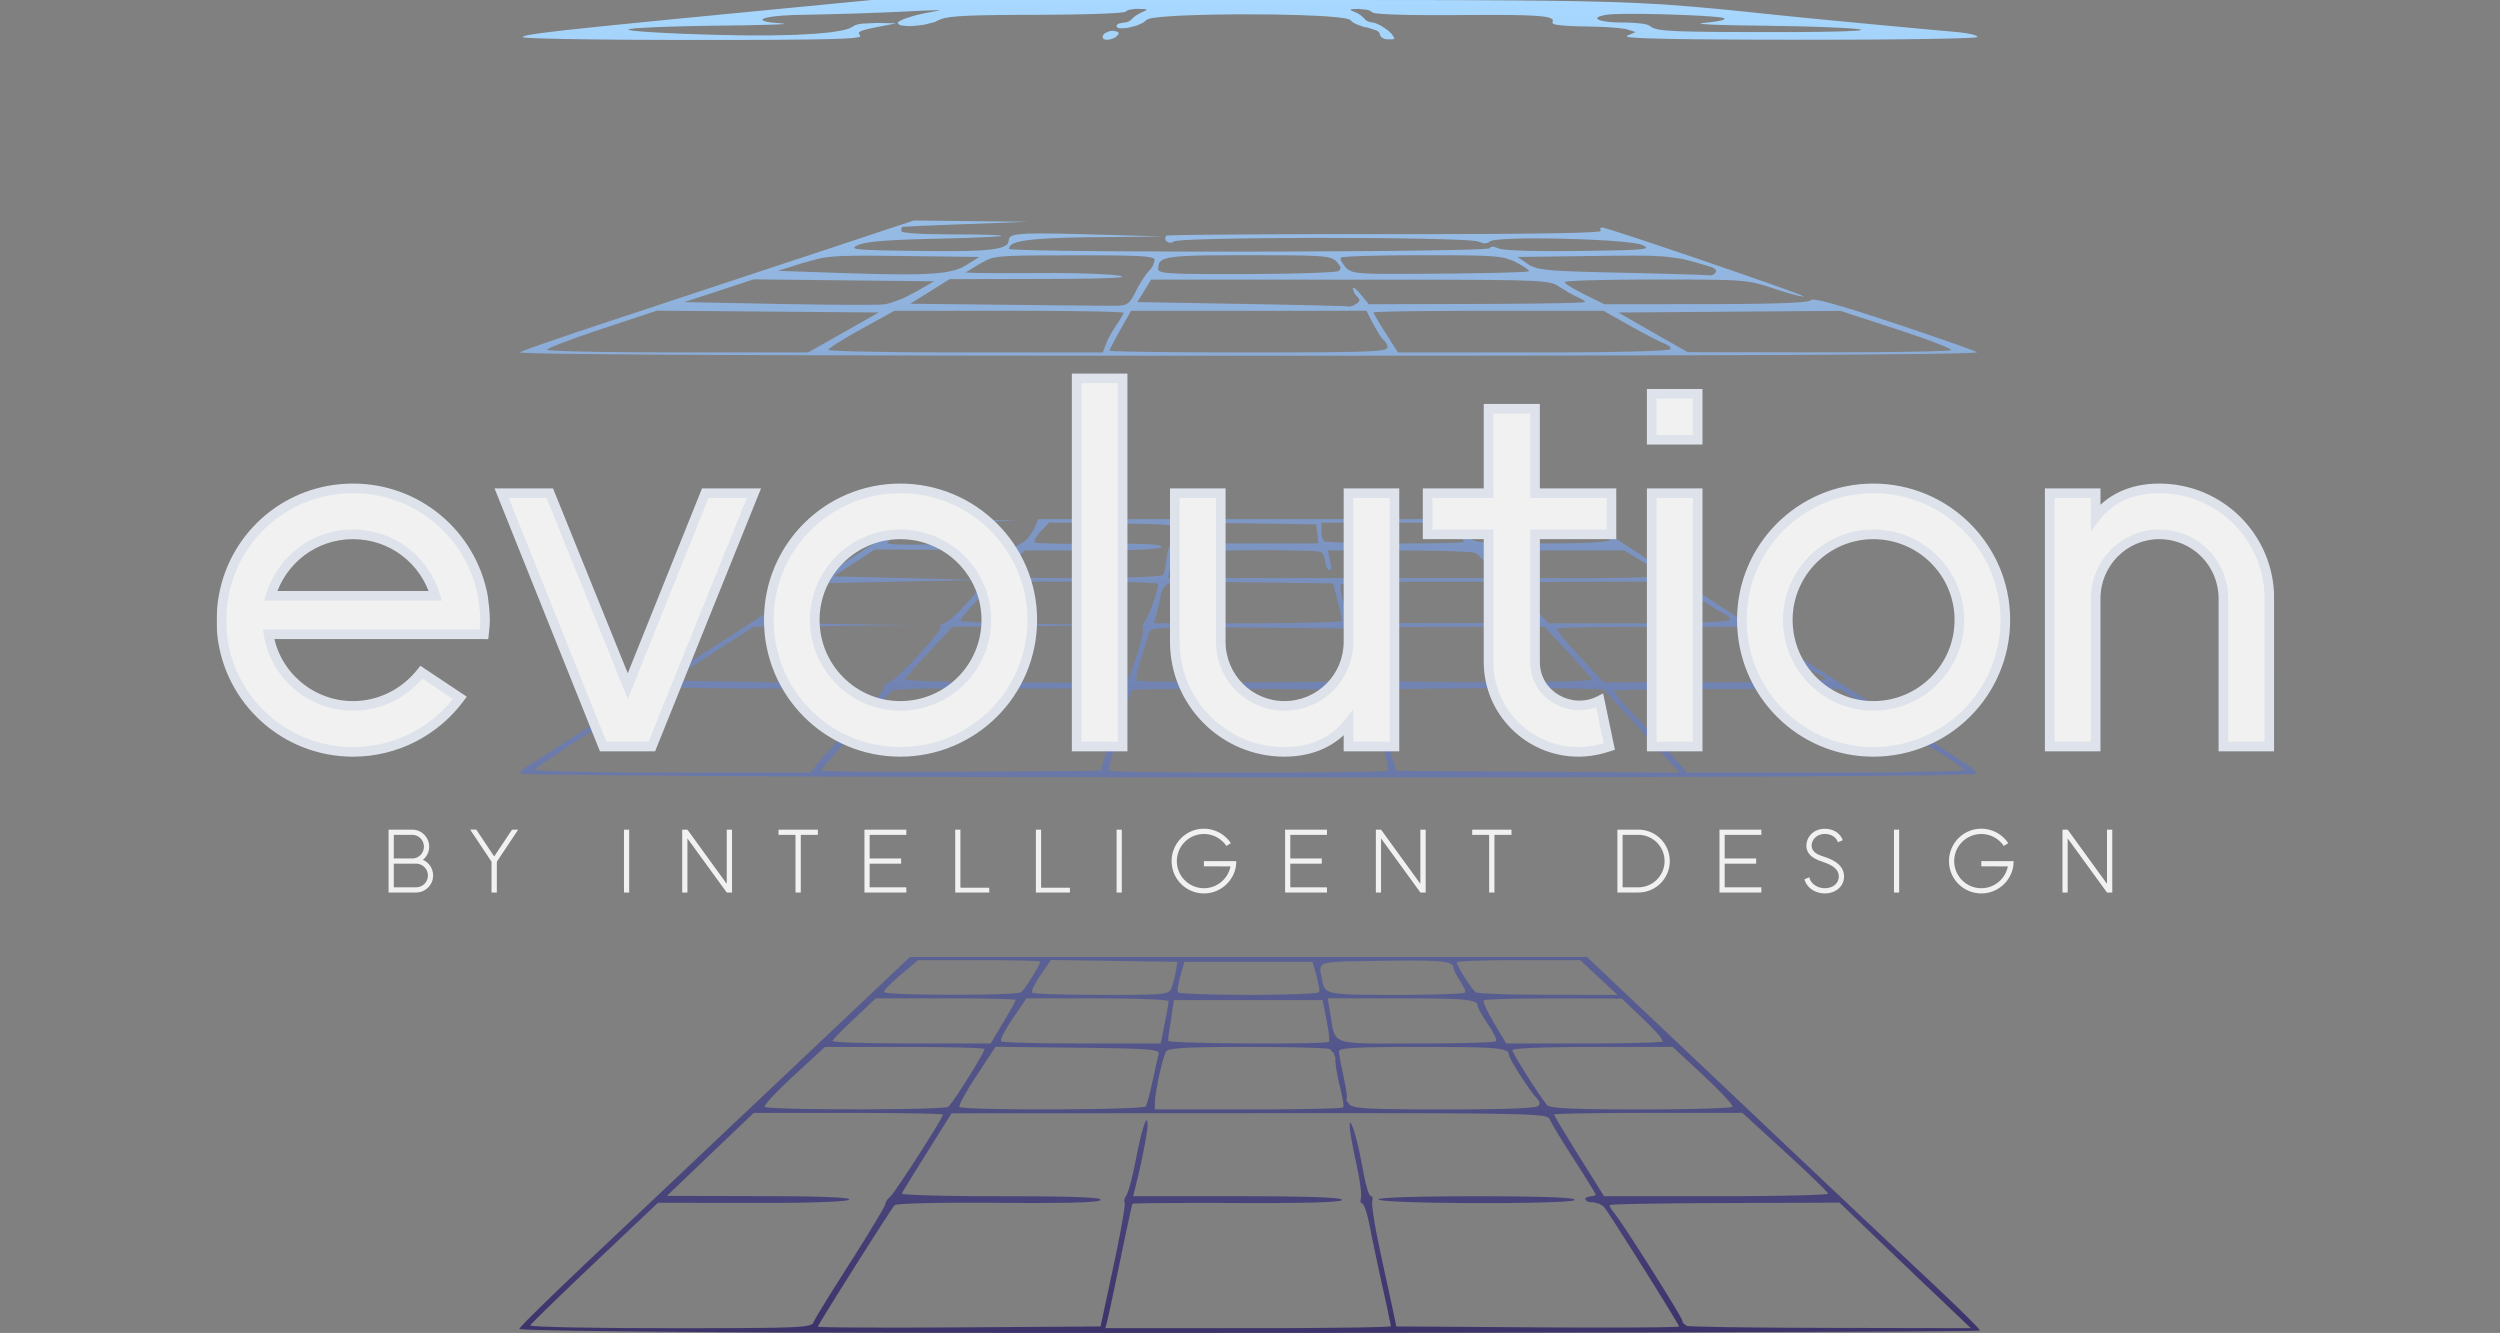
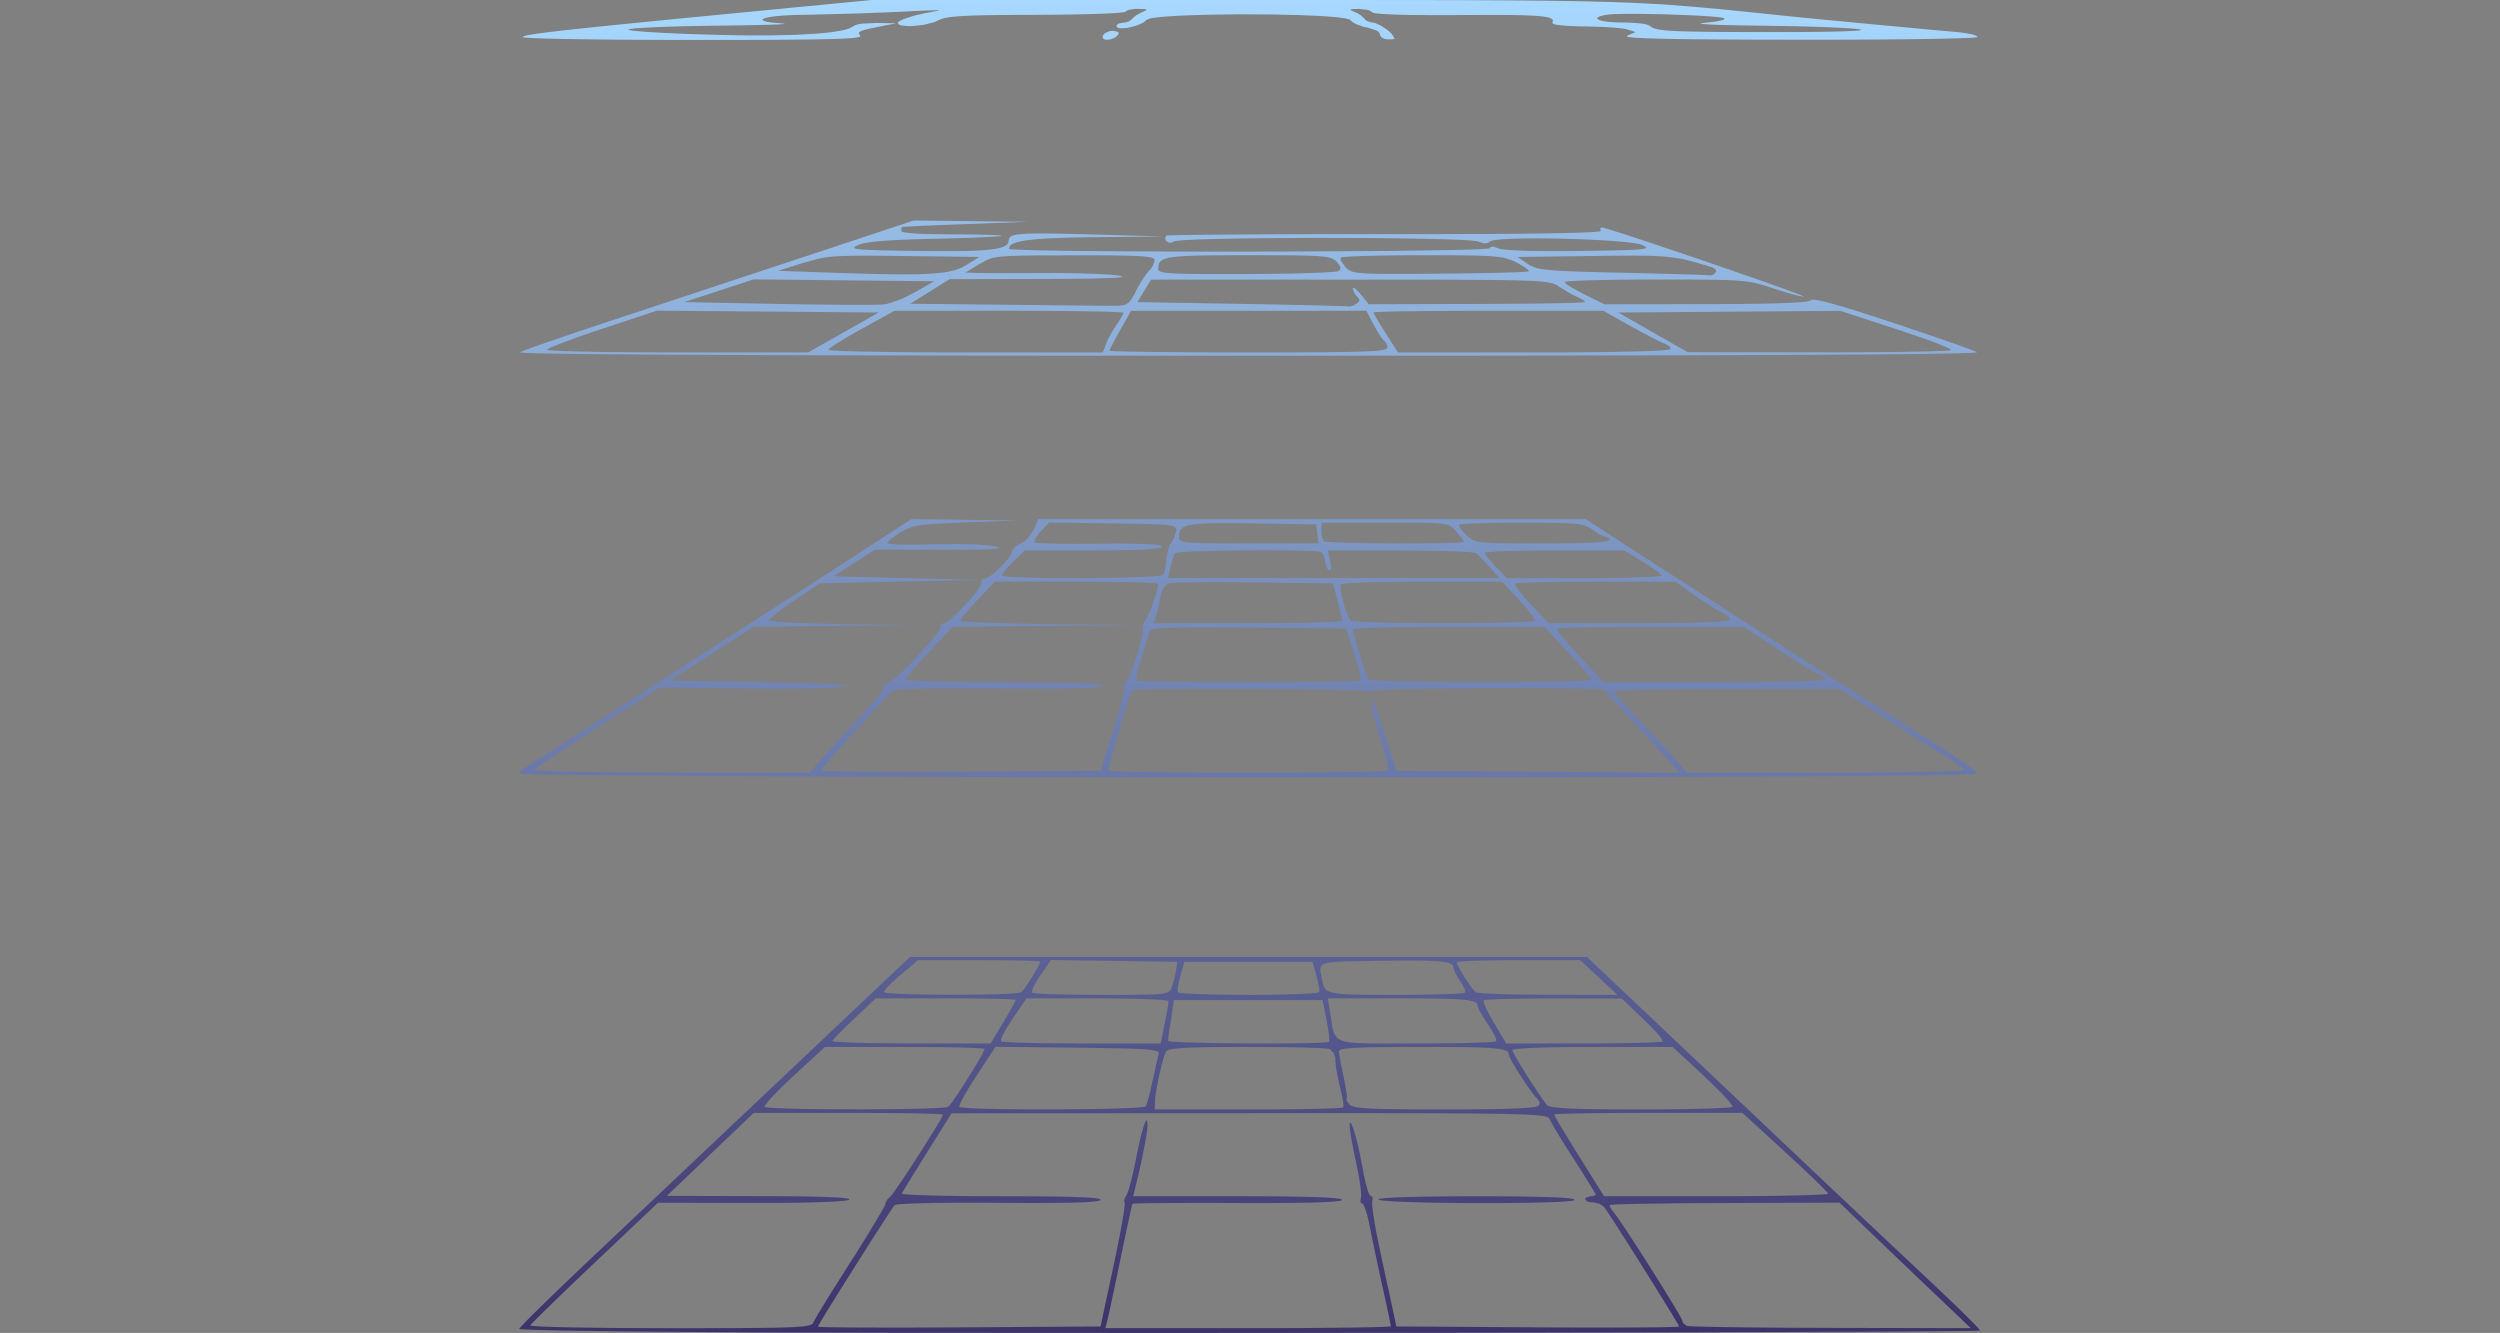
<svg xmlns="http://www.w3.org/2000/svg" width="3014" height="1607" fill="none">
  <rect width="100%" height="100%" fill="#808080" stroke="none" />
  <path fill="url(#a)" d="m976.61 1606.48-24.114-.04-46.301-.21-22.774-.12-42.952-.3-10.466-.04-20.179-.17-9.922-.08-18.964-.17-9.335-.08-17.667-.21-8.666-.08-16.285-.21-7.954-.09-14.694-.21-7.159-.08-13.103-.21-6.322-.12-11.261-.21-5.442-.13-9.378-.21-4.438-.08-7.409-.25-3.433-.13-5.233-.21-2.345-.12-3.014-.21-1.8-.34v-.21l1.716-2.09 1.131-1.26 3.851-4.02 2.135-2.26 5.694-5.69 3.056-3.1 7.326-7.2 3.851-3.77 8.708-8.49 4.521-4.4 9.88-9.5 32.905-31.36 2.931-2.76 6.489-6.16 3.349-3.14 7.326-6.95 7.535-7.11 17.165-16.2 8.917-8.42 19.424-18.38 9.964-9.37 21.058-19.93 21.308-20.18 44.795-42.32 11.177-10.55 22.063-20.81 31.984-30.27 150.711-142.46h816.34l113.04 106.96 11.89 11.26 22.1 20.94 10.76 10.17 19.97 18.92 9.75 9.21 18.05 17.08 8.79 8.33 16.24 15.37 7.91 7.49 14.7 13.9 7.11 6.74 13.23 12.52 6.49 6.11 11.93 11.3 5.86 5.49 10.89 10.29 5.31 5.03 9.93 9.38 4.89 4.6 9.17 8.67 9.05 8.49 16.49 15.54 47.85 44.96 8.79 8.24 15.91 15.16 3.77 3.6 6.95 6.74 3.35 3.22 5.94 5.82 2.81 2.81 4.77 4.77 2.22 2.26 3.43 3.56 1.51 1.63 1.92 2.18 1.01 1.55-.09.04-2.93.12-1.88.09-6.45.12-3.68.09-9.8.12-5.31.05-12.98.12-6.87.04-15.99.13-8.37.08-18.8.13-9.71.04-21.44.13-11.05.04-23.86.12-12.27.04-26.12.09-13.35.08-28.22.09-14.4.04-30.1.08-15.32.04-31.86.13-16.12.04-33.41.08-16.87.05-34.79.08-35.04.04-73.43.17-37.17.04-76.49.13-38.51.04-78.12.08h-39.1l-78.29.04-39.01.05h-115.17l-74.23-.05h-18.33l-35.84-.04h-17.79l-34.66-.04h-17.21l-33.28-.04-16.45-.04-31.78-.05-15.66-.04-30.01-.08-14.78-.04m-24.071-12.31.167-.46 1.214-2.26.712-1.34 2.219-3.81 1.214-2.05 3.098-5.15 1.632-2.72 3.852-6.28 4.019-6.57 9.834-15.66 16.37-25.87 5.74-8.96 10.51-16.79 5.02-8.08 8.37-13.81 1.93-3.23 3.31-5.61 1.54-2.64 2.43-4.31 1.13-2.01 1.47-2.84 1-2.47.25-1.55 1.76-3.27 3.64-3.77.26-.16 1.21-1.34.67-.84 1.88-2.51 2.05-2.81 5.78-8.37 3.1-4.56 7.2-10.85 3.68-5.56 7.71-11.93 3.85-5.99 7.32-11.6 3.56-5.65 6.12-9.96 2.8-4.61 3.94-6.91.83-1.46 1.05-2.09.67-1.8v-.13l-2.35-.25-1.5-.13-5.15-.25-2.89-.12-7.66-.21-4.1-.13-9.84-.21-5.19-.08-11.72-.13-6.08-.08-13.31-.13-6.82-.04-14.57-.04-22.9-.04-114.079.04-52.33 49.99-52.33 49.98 113.033.29h9.461l17.039.13 8.205.04 14.485.17 6.949.12 12.015.26 5.694.16 9.498.34 4.44.17 6.99.41 3.19.26 4.52.5 1.96.25 2.01.59.3.96-.46.33-2.98.55-1.75.29-5.49.5-3.01.25-7.79.46-4.144.21-9.88.34-5.191.17-11.806.29-6.112.12-13.564.17-6.949.09-15.113.12h-24.155l-112.07-.25-76.318 72.26-10.466 9.92-19.257 18.42-4.605 4.39-8.457 8.17-4.144 3.98-7.326 7.15-3.559 3.4-5.986 5.94-2.847 2.76-4.479 4.48-2.01 2.01-2.679 2.85-1.842 2.13-.042.13.754.21.544.12 1.925.21 2.177.21 7.494.42 4.228.21 11.262.38 6.07.16 14.527.34 7.661.13 17.373.25 9.001.12 19.718.21 10.131.09 21.685.08 34.119.08h36.129l15.783-.04h7.619l13.857-.04 6.698-.04 12.057-.09 5.819-.04 10.424-.08 4.982-.04 8.875-.17 4.228-.04 7.452-.21 3.558-.09 6.196-.21 5.861-.25 8.373-.62 3.726-.38 4.898-.88 2.093-.46 2.344-1.22.921-.62m362.629-69.66 2.17-10.05 3.73-18.59 1.76-8.92 2.76-15.07.59-3.47 1-5.99.42-2.8.63-4.57.29-2.05.21-2.85-.08-2.21-.63-.97.29-3.01 2.3-4.56.59-.72 1.59-4.22.88-2.52 2.01-7.2 1.05-3.85 2.17-9.21 3.14-15.03.92-4.81 1.85-8.75.88-4.19 1.71-7.37.84-3.51 1.55-5.9.75-2.73 1.38-4.27.67-1.92 1.09-2.56.55-1 .83-.63.38-.08.5 1.38.34 4.48v.96l-.34 3.39-.21 1.89-.75 4.98-.84 5.27-2.55 13.69-1.43 7.16-3.26 15.32-5.15 21.65-2.93 11.51h136.6l19.09.08 9.21.05 16.41.12 7.87.13 13.82.25 6.53.12 11.18.34 5.23.17 8.5.41 3.93.26 5.9.5 2.6.29 3.27.59 1.96 1.04v.34l-1.92.67-1.3.33-4.56.55-2.6.25-7.16.46-3.93.21-9.8.33-5.23.17-12.44.21-6.57.13-15.07.12-7.91.09-17.75.04-29.68-.04-8.67-.05-16.66-.04-8.21-.04-15.44.04h-7.58l-13.94.04h-6.74l-12.02.09-5.77.04-9.8.08-4.61.09-7.2.12-3.26.09-4.31.12-2.77.29-.08.09-.38 1.51-.25.96-.75 3.1-.38 1.71-1 4.52-.55 2.43-1.25 5.74-1.3 5.98-3.18 14.95-5.28 25.28-1.84 8.92-3.56 17.04-1.71 8.21-3.06 14.44-.75 3.35-1.26 5.98-.63 2.85-1.04 4.73-.51 2.22-.75 3.35-.75 3.22-2.47 9.42h183.95l22.73-.04 11.18-.04 21.1-.08 10.29-.09 18.93-.17 9.16-.08 16.33-.17 7.83-.12 13.23-.25 6.19-.13 9.76-.25 4.35-.17 5.7-.29 1.17-.08 1.46-.13.88-.25v-.17l-.21-1.21-.12-.76-.46-2.3-.5-2.55-1.64-7.83-.88-4.23-2.26-10.47-3.89-17.58-2.72-12.31-5.9-27.58-1.39-6.62-2.51-12.01-2.89-14.49-.75-3.89-1.67-7.08-.84-3.39-1.72-5.61-.88-2.55-1.55-3.52-1.92-2.22h-1.05l-1-1.8.54-4.39.34-.84-.05-4.48-.12-2.6-.84-7.24-.54-3.89-1.55-9.13-2.97-14.73-1.09-5.07-2.01-9.84-.97-4.81-1.54-8.67-.72-4.1-.92-6.45-.5-6.15.04-1.59.55-1.09.33-.25 1.05 1.38.54.96 1.34 3.48.76 1.97 1.59 5.23.83 2.8 1.76 6.62.88 3.43 1.76 7.62 4.94 24.91.71 4.19 1.63 7.61.8 3.6 1.72 6.03.83 2.77 1.55 3.76 1.97 2.39h1.13l1.05 1.8-.42 4.31-.17.42-.08 1.97.04 1.17.29 3.35.17 1.84.58 4.52.34 2.43.84 5.57.92 5.78 2.59 13.89 4.69 22.9 1.72 7.92 3.39 15.65 1.67 7.62 3.02 13.9 1.42 6.53 2.26 10.51.5 2.34.8 3.81.88 4.11 3.06 14.65 170.47 1.09 11.72.08 22.52.09 11.05.04 20.89.04h28.93l9.08-.04 16.16-.09 7.75-.04 13.1-.12 6.16-.09 9.62-.21 4.32-.08 5.65-.25 1.13-.04 1.46-.13.88-.25v-.13l-.88-1.67-.58-1.05-1.93-3.3-1.09-1.85-2.84-4.73-1.55-2.55-3.6-5.9-3.77-6.16-9.25-14.94-4.77-7.71-10.43-16.66-5.27-8.37-10.43-16.58-5.15-8.12-9.33-14.61-2.18-3.48-4.02-6.23-1.92-2.98-3.35-5.1-1.55-2.43-2.56-3.77-2.68-3.89-1.67-2.3-5.19-3.35-8.08-1.97-2.47.21-3.85-.88-2.64-2.55v-1.09l1.84-1.68 4.44-1.17h1.72l2.72-.54 1.84-1.34v-.17l-.54-1.09-.34-.67-1.21-2.05-1.34-2.35-4.36-7.07-2.38-3.89-6.03-9.59-10.26-16.03-3.64-5.66-6.87-10.84-3.3-5.27-5.7-9.34-2.63-4.39-3.9-6.74-.83-1.47-1.22-2.26-1.09-2.3-.29-.88-2.14-1.38-.75-.34-2.26-.63-1.26-.29-3.47-.5-1.93-.25-5.02-.42-2.76-.21-6.83-.38-3.68-.21-8.96-.29-4.77-.13-11.35-.25-5.98-.12-14.07-.21-7.37-.09-16.99-.16-8.92-.05-20.26-.12-10.55-.04-23.82-.09h-12.4l-27.67-.04-14.32-.04h-113.28l-30.68.04-359.15.17-29.31 46.72-4.02 6.4-7.45 11.98-3.6 5.77-6.03 9.8-2.8 4.52-3.94 6.57-.84 1.39-1.13 1.96-.88 1.59-.12.21 2.3.46 1.55.21 5.36.38 3.01.21 8.04.38 4.31.16 10.38.3 5.49.16 12.43.26 6.45.08 14.15.21 7.24.08 15.53.09 24.49.08h10.68l19.09.08 9.17.05 16.11.12 7.67.08 13.14.26 6.24.12 10.38.34 4.82.21 7.66.41 3.47.26 5.02.54 2.18.25 2.56.67 1.04 1.09-.25.38-2.26.67-1.38.33-4.65.55-2.64.29-7.07.42-3.85.21-9.59.29-5.06.17-12.14.16-6.37.09-14.69.08-7.66.04-17.29-.04-28.97-.17-8.75-.08-16.58-.04-8.12-.04-15.2.04-7.41.04-13.52.17-6.53.04-11.64.25-5.53.13-9.46.33-4.39.17-6.99.38-3.19.2-4.27.47-3.05.79-.34.34-1.55 2.17-.87 1.34-2.64 3.9-1.47 2.17-3.51 5.4-1.89 2.89-4.31 6.62-4.44 6.9-10.46 16.33-5.36 8.42-11.31 17.83-5.6 8.92-10.81 17.2-5.23 8.33-8.958 14.49-2.093 3.35-3.558 5.82-1.675 2.76-2.679 4.44-1.214 2.01-1.549 2.76-1.005 1.97v.08l.879.13.586.04 2.01.12 2.302.13 7.662.21 4.312.08 11.47.13 6.11.08 14.74.09 7.7.04 17.5.04 9.08.04 19.89-.04h10.17l21.73-.08 34.25-.17 170.38-1.09 15.62-73.09Zm988.53 32.27-6.2-5.9-13.98-13.31-7.12-6.83-14.52-13.85-7.16-6.87-13.36-12.77-3.18-3.05-5.86-5.61-7.75-7.46-34.11-32.78-137.32.47-9.46.04-18.17.08-8.96.04-16.91.17-8.25.04-15.24.21-7.36.09-13.23.2-6.32.13-10.76.21-5.07.12-7.95.26-3.6.12-4.82.25-3.18.42-.54.5 1.09 3.02 4.06 5.73.58.67 1.89 2.52 1.04 1.42 2.72 3.85 1.47 2.09 3.39 5.07 1.8 2.64 3.98 6.02 4.1 6.2 9.29 14.4 4.78 7.37 9.83 15.49 4.86 7.7 9.29 14.86 4.44 7.2 7.66 12.52 1.76 2.93 3.02 5.11 1.42 2.39 2.22 3.93 1 1.8 1.34 2.55.84 2.06v1l1.55 2.14 3.68 2.55.17.08 1.26.13.75.08 2.3.13 2.6.12 8.24.3 4.61.12 11.89.25 6.36.13 15.03.25 7.87.08 17.75.21 9.17.09 19.93.16 10.21.09 21.69.08 33.95.13 168.58.33-45.08-42.91Zm-127.06-119.31-.04-.21-1.09-1.38-.71-.84-2.39-2.51-1.3-1.38-3.51-3.52-1.84-1.84-4.48-4.35-4.73-4.57-11.73-11.09-20.01-18.55-51.45-47.09h-121.32l-15.03.04-7.37.04-13.89.08-6.79.05-12.47.12-6.07.09-10.76.16-5.15.09-8.75.21-4.1.08-6.41.25-2.89.08-3.76.26-2.31.41v.13l.63 1.26.38.75 1.38 2.43.75 1.34 2.01 3.43 1.09 1.84 2.6 4.36 2.72 4.56 6.86 11.22 11.68 18.92 30.15 48.27h144.51l17.88-.08 8.79-.05 16.53-.12 8.08-.08 14.86-.21 7.16-.13 12.81-.25 6.12-.13 10.38-.33 4.85-.17 7.62-.38 3.39-.16 4.44-.42 1.76-.21m-1059.78-105.16.58-.42 2.64-3.35 1.51-2.01 4.1-5.9 2.18-3.18 4.89-7.5 2.56-3.89 5.19-8.21 2.59-4.14 4.94-8 2.35-3.89 4.06-6.91 1.88-3.22 2.64-4.9 1.68-4.06v-.17l-1.97-.33-1.3-.17-4.31-.29-2.47-.17-6.45-.29-3.47-.13-8.29-.25-4.36-.13-9.92-.16-5.11-.13-11.21-.13-37.35-.2h-96.242l-37.385 34.49-5.149 4.73-9.21 8.88-4.354 4.31-7.117 7.37-3.182 3.39-4.186 5.02-.837 1.05-1.005 1.55-.335 1.38.126.25 2.679.46 1.716.21 5.485.42 3.014.17 7.828.33 4.187.17 9.796.29 5.107.13 11.345.21 5.861.08 12.476.13 12.722.12 27.13.08h13.57l26.41-.2 6.41-.05 12.14-.16 5.9-.13 10.8-.21 5.23-.12 9.09-.34 4.31-.17 6.99-.33 3.18-.21 4.48-.42 1.89-.25m239.71-1.01.33-.54 1.05-3.01.55-1.8 1.42-5.11.71-2.76 1.59-6.49 2.43-10.64 1.59-7.32 2.97-13.32.67-3.01 1.05-4.73 1.09-4.52.16-.67-.46-1.17-.37-.55-1.93-.92-1.21-.42-3.85-.75-2.22-.34-6.24-.54-3.47-.29-9.09-.42-4.94-.21-12.35-.34-6.61-.12-16.12-.29-28.85-.38-99.09-1.13-22.77 34.62-3.1 4.77-5.57 8.92-2.63 4.31-4.23 7.37-1.89 3.43-2.42 5.03-1.13 3.93.16.29 2.72.51 1.76.21 5.61.46 3.14.16 8.04.38 4.31.17 10.05.25 5.27.12 11.64.21 5.99.09 12.85.12 13.02.09h27.8l13.9-.05 26.96-.25 6.53-.08 12.31-.25 5.98-.13 10.93-.29 5.27-.13 9.13-.37 4.31-.17 6.91-.42 3.14-.25 4.27-.46 1.76-.25m238.96.84.29-.34.17-2.3-.05-1.38-.46-4.02-3.39-16.04-1.59-5.98-2.51-12.6-.54-2.98-.72-5.23-.5-5.99v-3.09l-1.96-5.53-4.69-4.98-.46-.17-2.81-.33-1.67-.17-5.03-.34-2.76-.12-7.03-.29-3.73-.13-8.71-.25-4.52-.13-10.13-.21-5.23-.08-11.31-.13-36.84-.2h-8.79l-15.45.08-7.4.04-12.82.13-6.11.12-10.34.25-4.9.13-8.08.38-3.81.21-6.02.5-2.77.29-4.14.63-1.88.33-2.47.8-2.01 1.34-.51.79-1.21 3.06-.63 1.76-1.42 4.6-1.43 4.94-2.97 12.52-1.42 6.36-2.26 12.44-.5 2.89-.72 5.15-.54 6.19-.25 9.42h127.77l28.38-.17 6.74-.08 12.56-.17 6.03-.08 10.88-.17 5.19-.13 8.92-.25 4.15-.12 6.61-.25 3.01-.17 4.02-.29 1.64-.13m236.99-2.64.79-1.29.17-2.77-1.76-3.26-.75-.55-2.47-2.84-1.38-1.64-3.44-4.56-3.55-4.86-8.21-12.3-4.02-6.12-6.61-11.13-1.43-2.43-1.96-3.85-1.26-3.56v-1.05l-.75-1.75-.55-.84-2.26-1.38-1.38-.63-4.31-1.05-2.47-.46-6.91-.75-3.81-.34-10.05-.5-5.44-.21-13.73-.29-7.37-.09-17.92-.12-4.77-.04-10.42-.04h-26.29l-16.12.04-7.7.04-13.15.17-6.24.08-10.42.25-4.9.13-7.95.37-3.64.21-5.7.51-2.59.25-3.65.67-1.59.33-1.84.8-1.05 1.38v.71l.47 3.39.33 1.97.92 5.32 4.02 20.01.8 3.6 1.21 6.57.59 3.1.75 5.19.33 2.38.21 3.27-.37 2.05h-.55l.63 1.84 3.06 4.44.54.67 1.88 1.13 1.09.5 3.31.92 1.88.42 5.28.67 2.89.34 7.66.46 4.18.25 10.51.33 5.7.13 13.89.21 7.41.08 17.76.13h4.68l10.18.04h26.08l17.16-.08 8.25-.05 14.65-.16 6.99-.09 12.19-.25 5.81-.12 9.8-.38 4.65-.17 7.49-.46 3.48-.25 5.27-.54 2.39-.3 3.09-.67 1.3-.37m234.57.62.16-.2-.5-1.13-.38-.67-1.42-1.97-1.63-2.14-5.65-6.28-3.19-3.43-8.16-8.25-14.23-13.6-37.01-34.41h-103.49l-13.1.08-6.41.04-11.93.17-5.82.08-10.63.25-5.11.13-9.08.33-4.31.17-7.29.38-3.43.21-5.28.46-2.38.21-3.1.5-1.88.8v.46l1.46 3.09.92 1.8 2.93 5.24 1.64 2.84 4.01 6.66 2.1 3.43 4.64 7.41 4.69 7.45 9.26 13.99 2.17 3.22 3.73 5.23 4.23 5.49.42.5 2.09.84 1.25.42 3.9.71 2.17.33 5.95.59 3.26.25 8.21.46 4.4.21 10.71.29 5.7.17 13.39.21 7.08.08 16.37.09 28.13.08h14.9l27.38-.25 6.53-.08 12.06-.21 5.82-.13 10.46-.29 5.03-.13 8.58-.33 3.98-.21 6.36-.38 2.89-.17 3.85-.42 1.59-.2M1209.5 1232.6l2.09-3.52 3.81-6.49 1.8-3.14 3.02-5.36 1.38-2.42 1.84-3.6 1.21-2.68v-.13l-1.71-.25-1.13-.13-3.81-.21-2.14-.08-5.69-.21-3.02-.08-7.28-.17-3.85-.08-8.67-.17-4.48-.04-9.83-.13-32.78-.12h-84.4l-25.5 24.07-3.51 3.31-6.49 6.27-3.14 3.06-5.28 5.28-2.43 2.47-3.47 3.72-2.55 3.1-.13.21 1.8.42 1.17.21 4.19.37 2.34.21 6.33.34 3.39.16 8.16.3 4.27.12 9.8.25 5.06.13 11.14.17 37.21.25h96.17l15.11-25.41Zm194.58 1.67 1.3-6.53 2.09-11.22.42-2.47.59-3.77.37-3.22v-.21l-1.75-.46-1.13-.25-3.86-.42-2.17-.21-5.78-.38-3.06-.2-7.41-.34-3.89-.12-8.79-.3-4.56-.12-10.01-.17-33.24-.29h-85.69l-16.71 24.61-2.3 3.39-3.98 6.37-1.84 3.05-2.89 5.32-1.3 2.47-1.46 3.64-.34 2.97.17.17 2.3.34 1.43.16 4.6.34 2.6.17 6.65.29 3.56.12 8.46.26 4.39.12 10.01.17 5.15.12 11.22.13 37.09.21h94.99l4.77-23.74Zm197.98 21.69.29-.3.12-2.38v-1.47l-.37-4.39-.25-2.35-.84-5.73-1.72-9.55-4.81-24.11h-179.26l-2.77 18.84-.75 5.19-1.46 9.33-.34 2.1-.54 3.31-.59 3.09-.42 7.33.04.21 2.18.42 1.42.16 4.69.38 2.64.17 6.82.29 3.65.17 8.58.29 4.48.13 10 .21 5.11.12 11.05.17 11.18.17 23.95.21 12.01.04h23.28l5.65-.04 10.67-.09 5.2-.04 9.5-.12 4.56-.09 8-.21 3.72-.12 6.07-.25 2.77-.17 3.76-.34 1.6-.16m202.66-1.01.38-.33-.34-2.1-.29-1.21-1.51-3.48-.88-1.88-2.51-4.44-4.61-7.2-3.39-4.94-5.36-8.96-1.13-2.01-1.54-3.14-.97-2.97v-1l-.75-1.64-.55-.79-2.17-1.3-1.3-.58-4.02-1.01-2.3-.46-6.28-.71-3.48-.34-9-.46-4.85-.21-12.14-.29-6.49-.12-15.66-.13-28.01-.08h-83.77l3.02 17.79.84 4.98 1.17 8.04.58 3.68 1.51 5.82.88 2.64 2.81 3.93 1.67 1.76 5.15 2.39 2.93 1.04 8.54 1.26 2.34.25 5.61.38 2.93.12 6.74.21 3.56.09 8.08.08h29.81l18.55-.04h12.85l23.69-.21 5.65-.08 10.47-.17 5.11-.09 9.08-.2 4.36-.13 7.49-.29 3.52-.13 5.61-.29 2.51-.17 3.43-.33 1.42-.17m201.83-.21.33-.38-1.42-2.55-1-1.55-3.73-4.52-2.13-2.43-5.57-5.9-9.84-9.76-25.87-24.57-81.97-.17h-11.31l-20.72.17-4.98.04-9.17.13-4.48.08-7.95.21-3.85.08-6.58.25-3.05.13-4.9.29-2.26.13-3.01.29-2.14.5-.33.34.54 2.55.46 1.55 1.93 4.56 1.13 2.43 3.05 5.95 5.57 9.84 14.74 24.78h105.79l23.52-.21 5.66-.04 10.38-.17 5.02-.08 9.04-.21 4.36-.13 7.41-.25 3.47-.13 5.57-.29 2.51-.17 3.39-.29 1.38-.17m-772.3-59.69.54-.34 1.68-1.92.92-1.09 2.22-3.1 2.34-3.27 5.32-8.33 2.6-4.18 4.27-7.62.92-1.68 1.25-2.72.8-2.55v-.13l-1.51-.25-.96-.08-3.35-.25-1.84-.13-4.94-.17-2.64-.12-6.36-.17-3.35-.08-7.54-.13-3.93-.08-8.59-.13-28.55-.12h-73.55l-20.64 17.41-2.85 2.39-5.15 4.64-2.47 2.26-4.1 4.02-1.88 1.89-2.56 2.97-1.63 2.76v.25l1.8.51 1.17.25 3.9.42 2.17.21 5.7.37 3.05.17 7.2.29 7.54.3 18.25.37 9.42.13 20.26.12h10.18l19.84-.16 9.63-.09 16.99-.46 3.94-.12 6.95-.3 3.31-.16 5.4-.38 2.47-.21 3.51-.46 1.51-.21m182.99-7.03 1-2.68 2.01-7.16 2.14-10.05 1.42-10.17-76.15-1.13-76.11-1.13-12.68 18.38-1.72 2.51-2.97 4.85-1.38 2.31-2.1 4.1-.92 1.88-.96 2.89.04 2.47.17.21 2.01.34 1.25.16 3.98.34 2.22.12 5.69.3 3.06.16 7.28.26 3.77.08 8.54.21 4.4.12 9.63.13 31.65.21h26.7l7.79-.04 12.35-.13 5.74-.08 8.83-.25 4.02-.17 5.9-.54 2.64-.3 3.68-.88 1.59-.46 2.1-1.25 1.75-1.38m179.06 2.34.25-.42.04-2.13v-1.22l-.46-3.35-2.85-12.77-4.81-16.74h-154.4l-4.81 16.74-1.3 4.61-1.55 8.16-.29 1.8-.17 2.77.3 2.55.12.21 1.93.42 1.25.21 3.98.37 2.22.21 5.78.34 3.09.17 7.33.29 3.85.12 8.71.26 4.48.12 9.84.17 32.44.25h11.43l21.02-.25 5.02-.09 9.29-.2 4.48-.13 8.08-.25 3.85-.13 6.58-.33 3.09-.17 4.9-.38 2.22-.16 3.02-.42 1.21-.21m176.62.04.38-.33.04-1.6-.12-.92-.84-2.42-5.02-8.96-2.27-3.18-3.55-6.33-.76-1.46-1-2.47-.67-2.68v-.96l-.84-1.64-.63-.75-2.26-1.3-1.34-.63-4.02-.96-2.26-.42-6.11-.67-3.31-.29-8.45-.38-4.57-.16-11.17-.13-5.91-.04-14.19.08-24.95.29-4.86.09-8.75.17-4.22.04-7.58.12-7.29.13-11.38.33-5.19.21-7.62.67-3.44.38-4.6 1.21-1.97.72-2.13 2.01-.84 1.13-.42 3.01-.04 1.67.71 4.27 1.68 8.08.37 2.06.92 3.34.55 1.55 1.67 2.52 1.01 1.17 3.05 1.8 1.76.83 5.07 1.22 2.84.5 7.71.75 4.27.3 10.96.37 5.95.17 14.9.13h3.98l8.83.04h25.67l20.47-.21 4.85-.08 9.09-.17 4.39-.08 7.87-.26 3.77-.12 6.49-.25 3.06-.17 4.89-.29 2.18-.17 3.02-.34 1.25-.16m162.52-18.63-22.53-20.93h-84.56l-18.67.21-4.44.08-8.16.17-3.98.08-7.03.25-3.39.08-5.74.3-2.68.12-4.18.34-1.89.12-2.47.38-1.51.5v.55l.8 2.09.5 1.17 1.59 3.14 1.76 3.31 4.94 8.08 2.55 4.02 5.07 7.2 1.17 1.63 2.05 2.51 2.39 2.31.29.25 2.26.37 1.43.21 4.31.38 2.34.21 6.07.33 3.27.17 7.58.29 3.97.13 8.92.25 4.61.13 9.92.16 32.69.26 83.27.08-22.52-20.93Zm-775.11-241.766-36.21-.084-69.54-.209-17.08-.042-33.282-.126-16.453-.083-31.858-.126-15.699-.084-30.268-.167-14.903-.042-28.509-.167-14.025-.084-26.542-.209-13.019-.084-24.407-.168-11.931-.083-22.104-.21-10.759-.125-19.634-.168-9.462-.125-16.954-.21-8.122-.083-14.108-.21-6.698-.125-11.094-.21-5.15-.125-7.87-.21-3.517-.083-4.479-.251-2.721-.293v-.461l.921-1.298.586-.711 1.884-1.759 8.121-5.735.754-.461 3.182-1.967 1.842-1.131 5.023-3.181 2.721-1.717 6.657-4.228 3.516-2.219 8.038-5.149 4.187-2.637 9.126-5.861 4.731-3.015 10.005-6.405 32.151-20.639 5.526-3.558 12.643-8.122 6.531-4.186 14.234-9.168 7.284-4.689 15.406-9.922 7.787-4.981 16.034-10.341 16.159-10.382 32.151-20.639 7.829-5.065 15.113-9.713 21.225-13.606 13.396-8.624 28.133-18.085 14.066-9.042 27.044-17.458 6.531-4.186 12.311-7.996 6.03-3.851 10.96-7.117 5.28-3.391 9.21-5.987 11.43-7.41 46.93-30.56 64.01.837 64.01.837-62.8 2.303-7.03.251-11.89.502-5.65.252-9.42.502-4.44.293-7.41.628-3.48.335-5.73.753-5.44.838-7.71 2.428-10.29 5.275-4.32 2.679-6.78 5.149-1.42 1.172-1.93 1.926-1.25 1.968v.209l1.13.377.75.167 2.51.335 1.38.126 3.73.251 2.01.126 4.77.125 5.03.167h12.64l21.52-.376 7.62-.21 15.4-.083h7.58l14.11.335 6.74.251 11.17.712 2.52.209 4.27.46 4.89.796 1.81.377 2.21.669.88.335.21.544-.17.294-1.92.418-1.26.209-4.23.335-2.42.168-6.7.209-3.69.126-9.33.125-4.98.042-12.06.084-21.39.042-81.89-.126-24.86 16.16-24.87 16.159 87.91 2.093 87.92 2.135-96.29 2.052-96.288 2.093-30.351 20.513-4.186 2.805-7.62 5.4-3.6 2.638-6.028 4.647-2.763 2.177-3.768 3.349-2.386 2.972v.209l1.758.503 1.172.251 3.935.461 2.177.251 5.861.46 3.098.251 7.536.419 3.935.209 8.917.419 4.605.167 10.131.335 33.745.754 86.86 1.214-96.28 1.005-96.289 1.004-50.237 32.403-50.236 32.403 115.125 2.093 10.131.167 17.751.377 8.456.209 14.485.377 6.866.21 11.303.418 5.275.209 8.21.419 3.72.209 5.23.461 2.22.251 2.26.502.8.252-.59.502-4.02.879-1.59.21-5.02.418-2.85.209-7.24.335-3.893.168-9.126.293-4.773.125-10.675.21-11.01.209-25.202.126-40.022-.21-98.38-1.256-74.434 47.683-10.257 6.573-18.839 12.266-4.479 2.931-8.331 5.484-4.061 2.679-7.242 4.814-3.475 2.345-5.987 4.019-2.804 1.925-4.438 3.098-2.009 1.424-2.763 2.051-1.968 1.675-.084.125.712.251.502.126 1.842.251 2.094.209 7.284.461 4.102.209 11.011.377 5.902.209 14.234.335 7.494.168 17.038.251 8.834.126 19.383.209 9.963.084 21.309.125 33.575.084h167.372l8.916-11.303.628-.796 1.884-2.219 1.047-1.255 2.679-3.057 2.847-3.223 7.58-8.289 4.02-4.396 9.12-9.796 14.45-15.197 4.85-5.107 8.88-9.754 4.23-4.731 7.03-8.331 3.18-3.893 4.4-5.987.92-1.339 1.17-2.01.71-1.967v-1.717l1.68-2.679 4.01-1.8h.42l1.51-.712.84-.46 2.13-1.549 2.3-1.717 6.12-5.484 3.22-2.972 7.37-7.243 3.72-3.767 7.67-8.164 3.8-4.061 7.16-8.037 3.44-3.894 5.69-6.991 2.6-3.307 3.43-5.024.67-1.088.75-1.633.17-1.507-.63-1.005.67-1.507 3.22-1.047h.93l3.18-1.842 1.8-1.172 4.52-3.726 2.38-2.051 5.24-5.024 2.68-2.637 5.4-5.652 2.68-2.888 4.98-5.736 2.38-2.805 4.02-5.191 1.85-2.47 2.47-3.977 1.34-4.019-.26-1.423 1.22-2.261 3.72-1.549h.88l2.52-1.13 1.38-.712 3.22-2.302 3.39-2.512 7.41-7.075 3.64-3.642 5.86-7.285 1.26-1.716 1.76-2.93 1.09-3.433v-1.424l2.93-3.349 7.07-4.186 1.34-.502 2.97-1.968 1.47-1.13 2.93-2.847 6.95-10.173 5.69-12.852h659.82l36.42 23.653 10.01 6.489 21.85 14.108 5.23 3.391 9.25 5.944 11.01 7.075 2.89 1.801 8.54 5.526 4.65 2.972 11.01 7.075 35.71 23.109 11.09 7.159 24.24 15.657 6.32 4.06 13.4 8.624 6.87 4.438 14.69 9.419 7.54 4.815 16.24 10.424 8.33 5.316 17.96 11.471 9.21 5.903 19.97 12.768 32.4 20.681 7.29 4.647 13.39 8.582 6.49 4.145 11.85 7.577 5.73 3.642 10.43 6.657 5.02 3.223 9 5.819 4.36 2.805 7.78 5.024 3.73 2.386 6.57 4.312 3.18 2.051 5.49 3.601 2.64 1.758 4.52 3.014 4.31 2.847 5.98 4.228 2.64 1.842 3.23 2.596 1.38 1.13 1.21 1.465.38 1.507-.04.126-1.55.209-1.01.126-3.51.209-1.97.126-5.4.209-2.93.126-7.24.209-3.9.084-9.08.209-4.78.084-10.88.209-5.65.084-12.69.167-6.53.126-14.36.167-7.41.084-16.03.167-8.25.084-17.71.126-9.04.083-19.34.126-9.84.084-20.93.125-10.63.084-22.44.126-11.39.042-23.94.125-12.19.042-25.41.126-12.85.041-26.84.084-13.6.042-28.26.084-14.27.042-29.6.083-14.95.042-30.94.042-15.61.042-32.19.042-16.25.042-33.49.042h-16.87l-34.66.041h-17.46l-35.84.042h-92.31l-77.78-.042h-39.39l-81.89-.083-41.4-.042-85.65-.126-43.29-.042m100.56-56.516 2.13-6.74 3.64-12.475 1.72-5.987 2.64-10.131 1.17-4.689 1.34-6.656.25-1.382.21-1.925-.21-1.507-.67-.712.12-1.926 2.18-2.763.71-.502 1.89-3.349 1.04-2.01 2.39-5.735 1.26-3.098 2.63-7.284 1.3-3.726 2.55-7.912 1.26-3.978 2.22-7.661 1.05-3.726 1.63-6.572.71-3.056.71-4.522-.25-3.642-.67-.67.59-3.014 3.22-5.4.59-.712 1.42-2.47.75-1.381 1.64-3.559 1.67-3.726 3.39-9.168 1.63-4.647 2.56-8.707.5-2.01.75-3.433.47-3.935v-.167l-2.01-.335-1.3-.168-4.48-.335-2.47-.167-6.62-.293-3.55-.126-8.5-.251-4.44-.125-10.13-.21-5.23-.084-11.48-.167-38.22-.209h-98.46l-20.77 21.978-2.88 3.014-5.19 5.778-2.52 2.763-4.14 4.856-1.89 2.302-2.59 3.391-1.68 2.931v.209l2.18.461 1.43.209 4.85.419 2.76.209 7.2.419 3.9.209 9.29.377 4.9.209 11.05.377 5.74.167 12.56.293 41.86.712 107.8 1.214-112.45.963-112.48.963-27.76 29.891-3.85 4.102-7.08 7.787-3.39 3.768-5.73 6.488-2.64 3.057-3.77 4.521-2.72 3.768-.13.251 2.35.46 1.55.251 5.36.419 3.05.251 8.08.377 4.36.209 10.46.335 5.49.168 12.51.293 6.49.125 14.24.21 7.32.083 15.62.126 24.66.126h10.63l19.01.041 9.12.084 16.04.126 7.61.084 13.07.251 6.19.125 10.18.335 4.77.21 7.41.418 3.39.209 4.73.545 2.01.251 2.09.628.25 1.046-.5.335-2.97.628-1.76.293-5.48.503-3.06.209-7.91.419-4.27.167-10.3.293-5.44.126-12.6.209-6.62.042-14.86.084h-7.7l-17.08-.042-27.97-.209-9.71-.084-17.96-.126-8.71-.042h-15.82l-7.62.042-13.61.126-6.53.042-11.3.251-5.36.125-8.92.335-4.14.168-6.45.418-2.93.252-3.89.544-2.85.921-.25.293-1.3 1.465-.79.837-2.27 2.554-1.25 1.382-3.1 3.432-1.67 1.801-3.86 4.228-3.97 4.437-9.67 10.634-16.04 17.583-5.61 6.112-10.17 11.345-4.86 5.442-8.03 9.252-1.85 2.135-3.135 3.726-1.465 1.758-2.261 2.805-1.046 1.298-1.34 1.8-.837 1.465v.084l.879.168.586.083 1.967.168 2.261.167 7.581.293 4.27.126 11.3.209 6.07.126 14.53.167 7.62.042 17.29.126 8.95.041h29.69l21.47-.041 33.83-.168 168.29-1.088 15.37-49.023Zm331.31 48.813.33-.293-.42-3.6-.33-2.177-1.55-6.698-.92-3.684-2.47-8.917-4.61-14.987-1.67-5.233-2.93-10.09-1.38-4.898-2.18-8.665-.96-4.061-1.18-6.238-.37-5.61.08-.46.54.042.3.167.84 1.256.92 1.549 2.72 6.196 1.46 3.558 3.52 9.671 5.78 17.331 14.61 46.051 170.72 1.088 170.72 1.089-45.05-49.232-6.23-6.782-11.35-12.434-5.44-5.944-9.09-9.964-2.09-2.303-3.56-3.935-1.67-1.842-2.64-2.93-1.21-1.298-1.6-1.8-1.08-1.256-.17-.209-3.39-.377-2.14-.168-6.99-.335-3.89-.125-10.01-.251-5.36-.126-12.6-.167-6.53-.084-14.61-.126-7.49-.083-16.04-.042-16.28-.042-34.71.042-17.37.083-33.62.252-8.12.083-15.32.21-7.45.083-13.57.252-6.53.125-11.3.293-5.27.168-8.5.335-3.81.167-5.11.377-3.31.628-.37 1.088-2.18.628-4.35-1.339-.3-.168-3.64-.335-2.3-.167-7.2-.335-4.02-.126-10.22-.293-5.48-.125-12.77-.252-6.61-.083-14.74-.21-7.58-.083-16.2-.168-16.41-.167-35-.168-17.45-.084-33.83.042h-8.16l-15.41.084-7.54.042-13.64.084-6.58.083-11.38.168-5.36.084-8.54.251-3.89.125-5.24.293-3.47.461-.21.293-.71 1.591-.38.921-.96 2.679-1.05 2.931-2.76 8.54-1.47 4.605-3.26 10.843-1.68 5.567-3.39 11.764-1.67 5.861-3.18 11.303-1.47 5.485-2.51 9.503-1.13 4.437-1.43 6.322-.29 1.339-.29 1.8v1.34l.08.084 1.13.167.71.084 2.31.167 2.59.168 8.37.293 4.65.126 12.06.251 6.45.125 15.07.168 7.87.084 17.5.167 9 .042 19.25.125 19.55.084 41.74.042h20.85l40.44-.167 9.76-.042 18.46-.126 9-.084 16.37-.167 7.87-.084 13.65-.209 6.44-.126 10.26-.251 4.69-.167 6.28-.293 1.3-.084 1.71-.168.71-.083m694.44-1.047v-.419l-2.26-2.176-1.46-1.215-4.61-3.474-2.6-1.842-6.4-4.27-10.93-6.95-1.92-1.172-4.69-2.888-2.43-1.508-5.57-3.474-5.69-3.559-13.23-8.372-41.15-26.333-46.55-30.1-135.1.126h-9.29l-17.92.041-8.79.042-16.62.084-8.12.084-14.99.125-7.29.084-12.97.167-6.2.084-10.63.21-4.94.125-7.87.21-3.56.125-4.69.251-3.14.377-.13.126.38.921.29.586 1.22 1.716 1.38 1.884 4.86 5.819 2.68 3.182 6.99 7.745 12.22 13.019 8.75 9.085 17.54 18.755 4.06 4.395 6.95 7.62 7.58 8.54 13.1 15.364h178.43l22.06-.084 10.84-.042 20.43-.125 9.96-.084 18.38-.209 8.88-.126 15.82-.251 7.54-.126 12.85-.335 6.03-.167 9.42-.377 4.23-.167 5.48-.419 1.13-.084 1.42-.209.55-.126m-727.14-108.218.34-.293-.21-2.972-.21-1.8-1.09-5.401-.67-2.93-1.88-7.117-3.56-11.931-9.54-30.142-117.73-1.13-11.51-.084-20.01-.126-9.5-.042-16.29-.041-7.7.041-12.89.126-6.03.084-9.8.293-4.52.125-7.08.461-3.18.251-4.6.586-2.05.335-2.47.795-1.72 1.382-1.84 5.945-3.14 10.131-1.51 4.856-2.43 8.122-1.17 3.809-1.84 6.363-.84 2.931-1.3 4.73-.54 2.219-.8 3.349-.33 1.549-.34 2.219.42 3.433.17.209 3.31.335 2.09.126 6.7.293 3.77.125 9.67.252 5.15.083 12.05.21 6.33.083 13.98.126 7.2.084 15.36.083 15.66.084 33.32.042h16.71l32.27-.167 7.83-.042 14.78-.126 7.2-.084 13.06-.167 6.32-.084 10.93-.251 5.15-.084 8.25-.293 3.76-.125 5.07-.293 2.09-.168m280.28-1.674-.17-.503-2.55-3.265-1.59-1.926-4.81-5.652-2.64-3.014-6.49-7.242-10.93-11.889-27.75-29.891h-123.59l-15.23.083-7.54.042-14.15.126-6.91.084-12.72.209-6.16.126-10.92.251-5.28.125-8.87.335-4.19.168-6.49.376-2.93.168-3.85.419-2.35.627.05.545.71 3.14.46 1.842 1.42 5.149 1.55 5.484 4.35 13.899 2.18 6.949 4.23 12.434.92 2.721 1.59 4.228 1.59 3.684.21.293 3.35.544 2.09.293 6.87.461 3.81.251 9.8.377 5.19.209 12.26.335 6.37.126 14.15.251 7.28.126 15.57.167 15.83.167 33.57.084 16.79.042 32.4-.209 7.83-.084 14.74-.209 7.16-.084 12.97-.293 6.24-.126 10.72-.376 5.02-.168 7.96-.419 3.56-.251 4.64-.502 1.89-.251m281.99-1.173v-1.172l-1.25-1.8-3.06-1.214h-.29l-1.47-.586-.88-.419-2.55-1.297-2.76-1.508-8.17-4.814-4.44-2.637-10.67-6.657-17.67-11.387-44.62-29.304h-126.89l-28.14.167-6.74.042-12.39.126-6.03.083-10.76.21-5.14.083-8.84.21-4.1.083-6.57.252-2.93.125-3.98.293-2.68.377-.17.167.34.921.25.545 1.09 1.674 1.21 1.842 4.4 5.568 2.42 3.014 6.41 7.41 11.18 12.35 29.18 31.44h144.13l19.68-.084 9.54-.042 17.17-.167 8.29-.084 14.57-.251 6.99-.126 11.97-.335 5.61-.167 9.25-.419 4.31-.209 6.49-.502 2.85-.252 3.64-.586 1.47-.293m-581.24-70.791v-.419l-.46-2.47-.29-1.423-.88-4.061-3.85-15.699-5.45-20.932-93.9-1.172-12.93-.168-24.24-.125h-22.11l-9.67.083-4.64.042-8.17.126-3.85.084-6.32.167-2.93.126-4.23.251-3.72.377-2.98.753-4.31 4.27-.92 1.298-1.51 3.349-1.63 6.196-.67 3.726-1.88 8.666-2.68 10.675-2.72 9.419h121.32l14.98-.083 7.37-.042 13.9-.126 6.78-.084 12.48-.209 6.07-.126 10.76-.251 5.15-.125 8.7-.335 4.11-.168 6.4-.376 2.89-.168 3.73-.419 1.5-.209m232.64-.544.29-.419-1.13-2.553-.79-1.508-2.97-4.228-1.68-2.26-4.44-5.401-7.82-8.749-20.52-21.853h-109.3l-24.28.251-5.78.084-10.72.209-5.19.126-9.29.293-4.44.125-7.62.335-3.56.168-5.65.376-2.6.21-3.43.418-2.34.67-.38.544-.17 2.512.04 1.382.42 3.809.59 4.019 2.47 9.964 1.34 4.94 3.18 8.833.8 1.968 1.5 3.056 2.1 2.721.37.293 3.02.46 1.88.21 5.78.418 3.18.168 8.12.335 4.27.167 10.05.293 5.19.126 11.51.209 5.91.084 12.6.125 12.81.168 27.21.042h13.56l26.25-.21 6.36-.041 11.98-.21 5.86-.084 10.59-.251 5.11-.125 8.87-.293 4.19-.168 6.7-.377 3.05-.209 4.11-.419 1.71-.251m236.16-1.423.71-1.172-1.72-2.931-6.07-3.893-1.34-.502-4.31-2.303-2.39-1.34-5.9-3.558-19.97-13.229-24.28-17.122h-108.51l-24.11.167-5.78.084-10.64.167-5.19.084-9.25.209-4.44.084-7.57.251-3.56.126-5.65.251-2.6.168-3.43.293-2.43.46-.33.335 1.13 2.386.79 1.424 3.06 4.228 1.71 2.26 4.57 5.485 8.12 9 21.43 22.774h116.09l15.62-.083 7.57-.042 13.86-.168 6.66-.083 11.97-.252 5.74-.125 9.96-.377 4.73-.167 7.91-.419 3.69-.209 5.73-.503 2.55-.251 3.44-.586 1.42-.293m-681.42-54.967.34-.545.75-2.218.34-1.214.75-3.224 1.67-11.554.34-4.019 1.84-7.871.55-1.842 1.13-3.014 1.8-3.223 1.21-1.466 2.3-4.73 2.3-7.494.38-2.009-1.13-2.722-.58-.586-2.35-.963-1.38-.418-4.31-.67-2.43-.335-6.82-.46-3.77-.21-9.84-.335-5.36-.167-13.44-.251-24.74-.377-77.24-1.172-10.04 10.843-2.77 2.972-3.64 5.4-.67 1.214-.71 1.884.12 1.8.17.168 1.89.293 1.17.125 3.68.252 2.05.125 5.32.21 2.85.125 6.78.126 7.03.167 17.46.084 29.47-.126 6.41-.083 11.47-.042 5.56-.042 9.84.084 4.73.042 8.25.125 3.94.126 6.65.251 3.14.167 5.03.377 2.34.209 3.47.461 1.55.293 1.93.586 1.17 1.047v.376l-1.25.67-.88.335-2.98.586-1.71.251-4.69.503-2.55.209-6.41.419-3.43.167-8.17.293-4.27.168-9.92.167-5.15.126-11.64.084-19.42.083h-82.47l-13.82 13.397-3.81 3.684-5.94 6.74-1.26 1.507-1.71 2.428-1.09 2.386v.293l2.13.544 1.43.294 4.68.46 2.6.209 6.87.377 3.64.168 8.62.293 4.52.167 10.01.209 5.19.084 11.09.126 11.27.125h24.11l12.06-.042 23.48-.334 5.65-.084 10.76-.251 5.24-.168 9.54-.293 4.61-.209 7.99-.377 3.81-.209 6.07-.461 2.76-.251 3.77-.544 1.59-.251m394.36-10.131-3.35-3.685-6.53-6.74-1.47-1.507-2.47-2.386-2.59-2.302-.29-.21-2.35-.418-1.42-.21-4.44-.377-2.47-.209-6.32-.335-3.35-.167-7.91-.293-4.15-.168-9.29-.251-4.81-.125-10.39-.168-34.2-.251-87.2-.084 2.89 13.104.5 2.26.5 3.433.17 1.549-.13 2.009-.12.838-.8.628-1.88-.503-1.3-.795-1.97-3.558-1.38-6.406v-2.177l-1.25-4.186-3.06-4.186-.38-.21-2.55-.418-1.55-.168-4.65-.335-2.55-.167-6.49-.251-3.43-.126-7.96-.167-8.24-.168-19.68-.167-10.13-.042-21.43.084-10.76.083-20.73.335-10.04.21-17.54.502-4.07.167-7.03.335-3.35.168-5.4.335-2.43.209-3.39.419-2.47.669-.37.419-.93 1.8-.46 1.047-1.04 2.805-2.81 10.424-2.84 13.564h399.8l-12.27-13.48Zm207.44 10.465v-.418l-1.8-1.884-1.18-1.047-3.72-2.846-2.05-1.549-5.11-3.475-8.75-5.526-22.48-13.606h-95.7l-21.1.251-5.07.042-9.25.21-4.48.125-8 .251-3.8.126-6.49.293-3.02.167-4.73.335-2.13.168-2.81.377-1.71.586v.418l1.04 1.842.67 1.047 2.22 2.847 9.46 10.591 13.36 13.815h106.21l23.4-.251 5.61-.084 10.25-.209 4.99-.126 8.83-.251 4.23-.125 7.16-.335 3.39-.168 5.23-.376 2.39-.168 3.05-.419 1.26-.209m-414.45-50.655-1.34-11.513-76.91-1.13-10-.167-16.75-.126-7.87-.042-12.94.126-6.02.125-9.55.503-4.39.335-6.7.962-3.02.545-4.31 1.549-1.88.879-2.43 2.177-1.05 1.172-1.04 2.93-.51 5.317v1.884l1.97 2.47.84.544 2.85.879 1.67.377 4.9.586 2.76.251 7.54.335 4.14.168 10.72.209 5.82.042 14.4.084 3.85.041h106.54l-1.29-11.512Zm176.58 9.461v-.293l-.71-1.34-.47-.795-1.5-2.135-6.45-7.996-2.3-2.637-4.19-3.433-1.21-.754-3.27-1.13-1.8-.503-4.81-.753-2.68-.293-7.12-.461-3.93-.167-10.05-.209-5.44-.084-13.69-.084h-102.02v12.476l.83 5.023 1.97 4.814.17.21 2.22.377 1.42.167 4.35.335 2.43.167 6.16.294 3.3.125 7.66.251 8 .21 19.09.335 9.88.167 20.93.126 10.47.041 20.18-.083 9.75-.042 16.87-.251 3.94-.084 6.69-.209 3.19-.126 5.02-.251 2.26-.126 3.02-.335 1.21-.167m176.46-2.512v-1.13l-1.55-1.842-3.69-1.298-.71-.042-2.13-.67-1.18-.418-2.76-1.34-8.92-5.819-2.38-1.842-5.36-2.554-1.59-.586-3.85-.879-2.14-.419-5.27-.586-2.89-.293-7.2-.418-3.9-.168-9.58-.251-5.15-.084-12.39-.125-22.36-.084h-10.13l-18.67.167-8.92.126-15.03.377-3.43.125-5.95.251-2.8.126-4.44.293-2.01.168-2.76.293-2.01.502-.33.377.2 1.423.26.796 1.25 2.176 6.91 7.787 2.64 2.47 4.98 3.265 1.46.712 3.65 1.089 2.01.502 5.27.712 2.93.293 7.62.418 4.19.21 10.63.209 5.74.084 14.31.042 3.85.041h28.97l11.77-.083 5.73-.042 10.34-.168 5.03-.083 8.87-.252 4.23-.125 7.33-.335 3.47-.209 5.69-.419 2.64-.209 4.06-.503 1.8-.251 2.26-.586.92-.293M626.712 424.751l.502-.251 2.972-1.214 1.759-.712 5.358-2.01 2.973-1.088 7.451-2.638 3.977-1.423 9.252-3.223 4.857-1.675 10.8-3.726 5.568-1.884 12.015-4.102 39.269-13.104 6.865-2.26 15.908-5.275 8.29-2.721 18.294-6.071 9.336-3.098 20.011-6.614 10.131-3.349 21.057-6.95 21.225-7.033 42.911-14.192 10.549-3.516 20.472-6.74 29.011-9.587 134.255-44.459 68.79.795 68.74.753-75.36 2.805-10.38.377-18.97.754-4.52.167-8.37.377-4.06.167-7.24.293-3.44.168-5.94.293-2.76.126-4.36.209-1.97.125-2.63.168-1.76.167-.29.168-.46 1.507-.3 3.14v.335l1.09.586.71.293 2.43.544 1.38.251 3.77.461 2.01.209 5.02.377 2.64.209 6.15.293 3.23.126 7.28.209 25.71.293h8.41l15.28.126 7.24.083 11.89.293 2.72.084 4.53.209 2.13.084 3.27.209 1.46.084 1.8.251.88.335-.12.126-1.85.293-1.17.126-3.81.293-2.13.125-5.53.335-2.97.168-7.04.293-3.68.167-8.29.335-4.31.167-9.38.294-31.02.837-7.03.125-12.73.377-6.15.168-11.01.46-5.28.209-9.33.503-4.48.293-7.83.586-3.69.293-6.36.712-2.97.335-4.98.795-2.31.419-3.72.879-4.19 1.465-1.42.67-1.84 1.13-.76.544-.16.88.12.418 1.89.67 1.25.293 4.36.544 2.55.21 7.24.418 4.06.168 10.55.293 5.74.167 14.23.251 26 .377 10.8.126 18.67.125h8.88l15.03-.209 7.11-.126 11.77-.502 5.48-.293 8.83-.921 4.06-.461 6.2-1.297 2.8-.712 3.9-1.758 1.71-.921 1.97-2.219 1.09-3.935V288.4l.71-1.758.55-.837 2.17-1.34 1.34-.586 4.15-.921 2.34-.419 6.62-.544 3.68-.251 9.63-.21 5.23-.083 13.15.083 7.07.084 17.17.377 4.56.084 9.96.251 16.33.46 81.63 2.303-82.47.837-9.75.084-17.04.335-8.16.209-14.07.544-6.7.293-11.3.754-5.32.419-8.75 1.004-4.06.545-6.32 1.297-2.89.712-4.18 1.591-1.8.879-2.22 1.926-1.26 3.349v.167l1.67.293 1.09.168 3.73.251 2.09.126 5.7.251 3.05.125 7.45.252 3.94.083 9.13.21 4.77.125 10.63.168 5.49.125 12.01.168 6.15.083 13.28.126 13.52.126 30.18.251 15.49.083 33.28.126 16.96.084 35.25.042h53.92l18.08-.042 35.88-.084 17.79-.084 34.54-.167 16.95-.084 31.99-.251 15.61-.126 28.35-.335 6.82-.083 12.77-.21 6.19-.083 11.47-.21 5.57-.083 10.01-.252 4.85-.083 8.42-.251 4.02-.126 6.74-.251 3.14-.126 4.9-.293 2.21-.125 2.89-.293 1.93-.461.79-1.298 3.14-.628 6.58 2.135.62.335 2.73.586 1.59.293 4.6.461 2.51.251 6.37.419 3.39.167 7.99.293 4.19.168 9.54.167 4.94.084 10.97.084 5.65.041 12.27-.041 19.72-.168 10-.125 16.75-.252 7.87-.125 12.73-.293 5.9-.126 9.17-.335 4.14-.209 5.99-.419 2.64-.251 3.22-.586 1.3-.335.88-.753.21-.419-1.05-1.005-3.22-1.758-1.01-.503-3.64-.879-2.09-.46-5.53-.837-2.97-.419-7.12-.754-3.73-.376-8.41-.67-8.71-.67-20.09-1.047-10.3-.46-21.56-.628-10.72-.293-20.76-.126-10.05-.042-17.62.377-4.11.126-7.2.377-3.43.167-5.65.544-2.6.251-3.81.67-3.3 1.214-1.93 1.633-4.23.837-7.58-2.26-.33-.168-1.68-.377-.96-.167-2.89-.335-3.18-.335-9.63-.586-5.31-.251-13.44-.503-7.12-.251-16.54-.377-8.58-.209-19-.293-9.76-.125-20.8-.252-21.15-.167-44.79-.126h-22.4l-43.37.293-10.46.084-19.85.251-9.63.126-17.62.335-8.5.209-14.78.419-6.95.251-11.26.502-5.15.293-7.07.628-1.47.168-2.05.335-1.67.544-1.26 1.047-2.93.293-1.42-.084-2.47-1.465-1.09-.88-1.01-2.344 1.3-3.642.09-.084 1.46-.125.96-.084 3.27-.126 1.8-.042 4.86-.125 2.63-.084 6.41-.126 3.39-.041 7.87-.126 4.1-.042 9.25-.125 4.78-.042 10.5-.084 5.45-.042 11.68-.084 11.97-.083 27.13-.168 14.06-.042 30.69-.125 15.74-.042 33.53-.042h113.29l9.42-.042 17.91-.042 8.8-.042 16.57-.041 8.13-.042 15.28-.084 7.49-.084 13.94-.083 6.78-.084 12.64-.126 6.12-.084 11.26-.167 5.48-.084 9.88-.167 4.82-.084 8.54-.209 4.06-.126 7.2-.209 3.39-.126 5.78-.251 2.72-.125 4.39-.252 2.01-.167 2.98-.293 1.33-.126 1.55-.335.76-.46-.71-1.131-.09-1.8 1.68-1.214h.46l3.56.921 2.17.628 6.62 2.01 3.64 1.13 9.25 2.972 4.9 1.591 11.43 3.726 5.9 1.968 13.06 4.354 6.7 2.218 14.23 4.773 14.49 4.898 30.52 10.382 15.19 5.233 29.14 10.089 7.03 2.428 13.15 4.605 6.41 2.219 11.47 4.103 5.52 1.967 9.38 3.391 4.35 1.591 6.79 2.512 3.05 1.172 3.73 1.549 1.63.963-.92.042-4.1-.712-2.35-.502-6.36-1.675-3.39-.921-7.79-2.344-12.47-4.019-7.46-2.512-12.14-3.391-3.14-.711-6.86-1.131-3.6-.544-8.5-.754-4.52-.334-11.18-.461-5.99-.167-14.77-.252-3.98-.041-8.79-.084h-4.57l-10.04-.042-5.19-.042h-45.38l-27.64.251-6.61.084-12.1.209-5.86.126-10.42.251-5.03.126-8.45.335-3.98.167-6.2.377-2.76.167-3.64.419-2.22.628.04.419 1.93 1.716 1.21 1.005 3.98 2.553 2.18 1.34 5.44 3.056 9.29 4.856 23.91 11.764 123.2-.167h10.59l19.09-.126 9.21-.042 16.33-.209 7.79-.084 13.64-.293 6.45-.126 10.97-.376 5.19-.21 8.41-.46 3.86-.251 5.9-.545 2.64-.293 3.47-.669 2.47-1.089.25-.419 1.89-.209h1.17l3.81.544 2.13.335 5.7 1.298 3.09.754 7.62 2.051 4.06 1.088 9.55 2.805 5.02 1.507 11.52 3.559 5.98 1.884 13.48 4.353 22.44 7.369 13.02 4.312 24.37 8.247 5.86 2.009 10.92 3.768 5.32 1.8 9.63 3.391 4.6 1.591 8.08 2.888 3.77 1.34 6.24 2.303 2.85 1.046 4.06 1.591 3.39 1.507.16.084-.54.167-.42.084-1.67.168-.97.083-2.8.168-1.51.083-3.93.168-2.14.042-5.06.167-2.68.084-6.2.126-3.22.083-7.37.126-3.85.084-8.5.125-4.4.084-9.67.125-4.94.084-10.84.126-5.52.042-12.02.125-6.11.042-13.15.126-6.74.042-14.31.125-7.29.042-15.49.084-7.87.042-16.66.125-8.5.042-17.83.084-9.09.042-19 .083-9.67.042-20.22.084-10.26.042-21.39.084h-10.85l-22.6.083-11.43.042-23.82.042-12.02.042-24.99.042-12.68.042-26.17.041-13.27.042-27.42.042h-13.86l-28.63.042-14.45.042h-29.84l-15.08.042-31.06.042h-47.97l-16.29.041h-50.4l-34.75.042h-214.09l-34-.042-64.72-.041h-31.86l-60.36-.084h-29.64l-56.02-.084-27.46-.042-51.58-.125-12.64-.042-24.41-.042-12.053-.042-23.276-.042-11.512-.042-22.146-.083h-10.969l-21.015-.084-10.383-.042-19.927-.084-9.796-.041-18.755-.084-9.252-.042-17.625-.084-8.707-.042-16.453-.125-8.121-.042-15.323-.084-7.535-.042-14.192-.125-6.949-.042-13.02-.126-6.405-.042-11.848-.125-5.777-.042-10.717-.126-5.233-.083-9.503-.126-4.647-.042-8.331-.125-4.061-.084-7.158-.126-3.475-.083-5.987-.126-2.846-.084-4.815-.125-2.26-.084-3.601-.168-1.674-.041-2.428-.168-1.047-.084-1.214-.167-.46-.084m390.046-24.072 42.49-24.071-133.628-1.089-133.672-1.13-66.228 21.937-9.127 3.014-16.62 5.777-7.912 2.763-13.145 4.898-3.014 1.13-5.108 2.052-2.386.963-3.726 1.59-1.674.754-2.219 1.13-1.34 1.131v.209l3.224.419 2.093.209 7.117.419 3.977.167 10.549.377 5.694.167 13.564.293 7.159.168 16.201.251 8.373.126 18.336.167 9.419.084 20.095.083 31.607.084h157.408l42.493-24.072Zm316.91 13.062 1.13-3.014 4.27-8.164 7.03-11.428 2.3-3.224 3.56-5.735.76-1.256 1-2.01.67-1.884v-.209l-2.8-.293-1.85-.167-6.23-.335-3.52-.126-9.25-.293-4.98-.126-11.93-.251-6.24-.084-14.19-.209-7.37-.084-16.08-.125-8.29-.084-17.58-.084-27.76-.041H1078.3l-39.77 21.978-5.49 3.014-9.96 5.778-4.77 2.762-7.92 4.899-3.6 2.26-4.98 3.433-1 .754-1.342 1.13-.796 1.088v.126l.837.209.591.084 1.92.209 2.22.21 7.45.376 4.19.21 11.09.335 5.95.167 14.31.293 7.5.126 16.99.251 8.8.126 19.3.167 9.88.084 21.14.083 33.19.084h165.49l4.19-11.01Zm338.89 4.982v-1.675l-1.26-3.349-2.97-3.642-.59-.377-1.76-1.926-.92-1.172-2.22-3.223-7.15-12.392-8.42-16.452H1363.6l-12.94 22.941-1.8 3.182-3.26 5.944-1.55 2.847-2.55 4.898-1.18 2.261-1.63 3.349-1 2.637v.084l.87.167.55.042 2.01.168 2.22.125 7.57.252 4.23.167 11.26.209 6.03.126 14.45.209 7.57.084 17.25.167 8.88.084 19.55.126 10 .042 21.35.083 33.66.042h33.49l14.78-.042 7.16-.042 13.14-.041h6.37l11.55-.084 5.61-.042 10.09-.126 4.9-.041 8.75-.126 4.18-.084 7.5-.167 3.56-.084 6.28-.209 5.98-.21 8.84-.544 3.93-.335 5.28-.753 2.26-.377 2.47-1.005.96-.502m341.4.921.63-1.047-1.47-2.47-5.31-3.056-1.18-.377-4.77-2.135-2.68-1.297-7.12-3.559-3.72-1.926-8.58-4.563-13.44-7.41-32.95-18.503h-148.11l-18.3.041-9 .042-16.99.084-8.29.042-15.24.125-7.37.084-13.19.168-6.28.083-10.67.21-4.98.125-7.83.21-3.52.125-4.56.251-2.85.419v.293l1.17 2.303.76 1.423 2.42 4.186 1.34 2.303 3.35 5.484 5.74 9.126 14.78 23.109h174.86l22.52-.084 11.06-.041 20.43-.168 9.96-.084 18.04-.251 8.67-.125 15.36-.335 7.29-.168 12.31-.376 5.73-.21 9-.46 4.02-.252 5.36-.502 2.18-.251m340.01.502.21-.209-1.04-.837-.71-.461-2.73-1.381-1.54-.712-4.27-1.8-2.31-.963-5.61-2.177-2.93-1.13-6.78-2.512-3.56-1.298-7.74-2.763-26.21-8.833-68.07-22.272-133.96 1.005-133.97 1.005 41.87 23.946 41.86 23.904 157.32.168h10.85l20.84-.042 10.26-.042 19.38-.084 9.47-.084 17.49-.167 8.5-.084 15.16-.251 7.28-.126 12.39-.251 5.82-.167 9.21-.335 4.19-.126 5.57-.376 2.3-.168m-1247.5-70.289 23.02-13.104-108.84-1.13-108.849-1.172-41.864 13.731-41.864 13.69 113.033 2.177 15.531.293 29.514.418 7.117.084 13.442.126 6.53.083 12.01.042 5.78.042h15.07l8.08-.084 3.77-.042 5.61-.125 5.23-.293 2.01-.21 5.48-1.465 2.93-.837 6.7-2.47 6.83-2.679m280.02-8.373 2.43-4.856 5.86-9.545 1.43-2.219 2.63-3.726 3.35-4.061 1.89-1.884 2.97-4.688 2.01-6.238v-.628l-.84-1.088-.58-.503-2.31-.837-1.38-.377-4.19-.67-2.34-.293-6.4-.46-3.56-.21-9.09-.293-4.9-.167-12.09-.168-6.49-.083-15.53-.084h-33.62l-10.93.042h-5.31l-9.55.042h-4.65l-8.33.042-4.02.041-7.24.084-6.95.126-10.97.293-5.06.209-7.87.586-3.6.335-5.57.921-2.6.503-4.14 1.339-11.3 5.903-16.75 10.298 14.65.461 1.01.042 3.35.042h1.88l4.9.042 2.64.041 6.23.042h10.64l7.57.042 17.55-.042 27.96-.083 9.5-.042 18.8.209 9.21.167 16.79.503 4.02.167 7.24.335 3.47.21 6.12.376 2.88.21 4.69.46 5.19.712 1.55.293 1.13.544.17.251-1.63.503-1.13.209-4.4.419-2.51.167-7.07.335-3.9.167-9.84.293-5.23.126-12.56.167-6.61.084-15.28.126-25.96.125-112.11.252-23.74 14.819-23.69 14.82 117.01 1.256 16.07.168 30.48.334 7.37.084 13.86.126 6.78.042 12.35.125 5.94.042 10.55.084 4.98.042 8.33.042 3.81.041h11.1l3.22-.041 4.82-.628 2.17-.419 3.48-2.009 1.63-1.215 3.01-4.102 1.6-2.386m268.89 8.665 1.25-.795 1.59-1.382.67-.711.42-1.34.09-.67-.67-1.549-2.31-2.721-1.42-1.423-2.18-3.517-1.42-4.647v-.586l.8-.209.5.084 1.63 1.046.88.67 2.18 2.135 3.76 4.187 9.59 11.763 129.19-.335 8.92-.041 17.08-.084 8.42-.042 15.9-.126 7.79-.042 14.32-.167 6.95-.084 12.43-.209 5.95-.084 10.13-.251 4.77-.084 7.49-.251 3.39-.125 4.52-.252 3.02-.376.5-.503-2.13-2.009-6.49-3.391-2.77-1.131-7.99-4.27-11.81-7.242-1.55-1.047-3.18-1.716-1.8-.796-5.06-1.297-1.51-.293-3.6-.545-1.93-.251-4.73-.418-2.51-.21-6.07-.376-3.22-.168-7.62-.293-4.02-.126-9.42-.251-4.94-.083-11.47-.168-5.99-.084-13.69-.125-7.16-.042-16.16-.084-8.41-.042-18.92-.083h-9.8l-21.85-.042h-77.7l-239.76-.042-8.24 13.564-8.25 13.564 126.6 2.177 8.7.167 16.75.293 8.25.167 15.61.294 7.62.167 14.07.293 6.82.167 12.18.252 5.87.167 9.96.251 4.65.126 7.41.209 3.34.126 4.44.167 3.02.251.58.252 2.72-.796 1.51-.544m-466.32-48.855 15.66-9.754-91.18-1.131-5.32-.083-9.71-.084-4.73-.042-8.67-.084-8.41-.084h-13.99l-6.57.042-10.93.21-5.1.125-8.54.461-4.06.293-6.995.795-3.349.461-6.112 1.172-18.923 5.191-30.225 9.503 71.164 2.428 6.87.251 12.85.377 6.24.209 11.6.294 11.34.293 19.34.293 9.17.125 15.45-.125 7.32-.126 12.15-.586 5.73-.335 9.46-1.047 4.44-.586 7.33-1.59 3.43-.88 5.73-2.135 2.77-1.13m453.26 4.563 1-.628 1.13-1.298.42-.711v-1.591l-.17-.879-1.21-2.093-3.18-3.978-1.68-1.841-4.81-2.512-1.55-.545-4.27-.879-2.39-.377-6.44-.586-3.52-.293-9.29-.335-5.03-.167-12.77-.209-6.86-.084-16.87-.084h-4.52l-9.93-.042h-34.2l-5.61.042-10.21.042-4.99.042-8.95.084-4.32.042-7.78.167-7.45.167-11.77.587-5.4.334-8.08 1.005-3.68.544-5.07 1.508-2.22.795-2.76 2.093-1.17 1.172-1.09 2.805-.54 5.108v.711l.75 1.214.5.545 2.22.921 1.34.46 4.19.67 2.38.335 6.7.46 3.73.21 9.75.293 5.28.125 13.31.168 7.16.042 17.41.041h14.78l16.54-.041 14.56-.084 27.01-.335 6.44-.084 12.02-.251 5.86-.126 10.51-.334 5.02-.168 8.71-.335 4.1-.209 6.57-.377 3.02-.209 4.18-.419 1.76-.209m230.92-.21.3-.251-.84-1.214-.63-.67-2.38-1.842-1.34-.962-3.65-2.219-6.4-3.517-3.94-2.009-7.87-2.721-2.17-.586-5.24-.963-2.84-.419-6.99-.628-3.81-.293-9.42-.419-5.11-.167-12.6-.251-6.74-.084-16.41-.084h-4.36l-9.58-.042h-28.85l-24.24.21-5.77.083-10.72.21-5.23.083-9.34.252-4.44.125-7.7.293-3.6.126-5.74.335-2.59.167-3.52.377-2.51.586-.42.377-.04 1.381.08.796.76 1.967 4.94 6.992 1.96 2.093 4.78 2.763 1.55.586 4.27.921 2.38.419 6.62.586 3.68.251 9.71.293 5.36.126 13.65.083h16.28l9.51-.042 4.94-.041 10.88-.042 17.96-.168 14.49-.084 26.62-.376 6.32-.126 11.77-.209 5.65-.126 10.17-.251 4.9-.126 8.33-.251 3.89-.167 6.2-.251 2.76-.168 3.77-.293 1.55-.125m226.19 1.255.75-1.13-.5-2.344-3.14-2.428-5.9-1.884-10.13-3.056-4.82-1.424-8.7-2.302-8.54-2.093-17.17-2.303-4.6-.46-10.55-.545-5.57-.251-13.23-.167-7.03-.042-16.87.084-4.48.041-9.84.084-16.2.21-92.1 1.214 12.35 8.372 2.8 1.926 6.74 2.679 1.97.586 5.06.963 2.73.461 7.07.795 3.85.335 9.76.628 5.27.293 13.06.503 6.99.251 17.04.46 4.52.126 9.93.251 16.24.335 13.86.335 25.62.628 6.15.167 11.43.293 5.52.168 10.01.293 4.77.125 8.25.252 3.89.125 6.28.251 2.85.126 3.98.167 3.05.21 1.38.251 2.89-.837 1.38-.586M630.186 44.752v-.418l2.387-1.005.879-.251 2.47-.544 1.339-.293 3.643-.628 2.009-.335 4.94-.754 2.637-.377 6.406-.837 3.391-.419 7.954-.962 4.228-.503 9.712-1.088 5.066-.586 11.596-1.214 6.07-.67 13.606-1.424 7.033-.711 15.783-1.633 8.163-.795 18.044-1.8 9.335-.963 20.514-2.01 10.591-1.046 23.067-2.261 11.89-1.13 25.788-2.512 41.947-4.061L1050.92 0h585.21l23.07.042h32.86l10.59.042h20.06l9.88.042 18.71.041h9.17l17.41.084 8.59.042 16.2.084 7.95.042 15.07.083 14.82.126 26.63.293 12.85.167 23.19.377 11.26.251 20.43.503 9.93.293 18.37.712 8.96.376 16.92.88 16.7.879 31.86 2.47 8.08.67 16.62 1.506 8.45.754 17.8 1.758 9.16.921 19.72 2.052 32.4 3.349 4.53.46 12.14 1.214 6.49.67 15.44 1.507 8.08.796 17.88 1.716 9.17.88 19.46 1.841 19.68 1.842 40.36 3.768 9.88.921 18.92 1.758 26.25 2.345 3.6.334 6.57.88 3.1.46 5.19 1.047 2.39.544 3.26 1.13 2.05 1.591v.126l-1.13.21-.75.125-2.56.25-1.42.126-3.93.21-2.1.125-5.19.21-2.76.083-6.41.21-3.35.083-7.53.21-7.79.167-18.71.335-9.84.126-22.27.25-11.51.127-25.29.167-12.93.084-27.63.083-43.54.042-9.88-.042-18.55-.041h-9.13l-16.99-.042-8.33-.042-15.49-.084-7.58-.042-14.02-.083-6.83-.042-12.6-.126-6.11-.042-11.18-.167-5.44-.042-9.84-.168-4.73-.083-8.54-.21-4.06-.083-7.24-.21-3.44-.083-5.98-.252-2.85-.125-4.77-.251-2.22-.126-3.6-.293-1.68-.126-2.47-.335-1.08-.167-1.39-.335-.16-1.13 10.46-4.48-10.46-3.223-1.43-.419-5.86-.837-3.35-.419-8.83-.711-4.65-.294-10.63-.502-16.79-.418-6.03-.042-10.42-.419-4.86-.251-7.62-.67-3.39-.377-4.27-.963-2.05-1.59.67-1.089.13-1.8-.13-.88-1.84-1.423-1.21-.67-4.27-1.046-2.52-.502-7.2-.754-4.02-.335-10.59-.46-5.77-.21-14.45-.25-3.89-.043-8.54-.041h-19.09l-10.84.041-17.71.084-8.21.084h-15.11l-7.33.042-13.35-.084-6.49-.042-11.51-.167-5.53-.126-9.54-.251-4.57-.168-7.53-.376-3.56-.168-5.44-.46-2.47-.252-3.27-.586-2.34-.92-.34-.587-1.71-1.005-1.01-.502-2.68-.795-10.21-1.047-2.93.084-3.81.167-1.59.168-1.22.418-.33.293 1.21.838 4.31 1.925 2.47 1.005 4.69 2.889 4.61 4.228.75 1.214 3.27 2.01 5.82 1.381 1.8.042 5.27 2.219 2.76 1.381 5.82 3.852 2.81 2.01 4.39 4.102 3.06 5.024v.753l-2.76.754-6.66-.168-2.6-.418-3.76-2.052-2.05-3.935.12-.712-.96-1.423-.67-.754-2.39-1.423-10.76-3.391-4.31-.754-8.2-3.014-1.89-.795-3.05-1.758-3.14-2.638-.46-.586-3.44-1.005-2.09-.502-6.41-.921-3.51-.419-8.92-.753-4.73-.377-11.01-.628-5.74-.251-12.64-.503-6.49-.209-13.81-.335-14.11-.293-29.85-.167h-14.94l-28.97.377-7.04.167-13.27.377-6.49.21-11.84.502-5.7.293-9.96.67-4.73.376-7.66.796-3.48.418-4.94.963-3.77 1.633-.67.92-2.42 1.8-1.39.838-3.43 1.633-3.6 1.549-8.46 2.177-4.14.837-6.91.293-1.46-.084-2.05-.67-1.3-1.758v-1.214l2.38-1.884 5.74-1.297h2.22l4.35-1.298 4.31-3.182.8-1.214 3.81-3.014 7.16-3.894 1.97-.795 2.34-1.13.88-.46v-.67l-.29-.252-2.52-.335-6.74-.25-3.68-.043-6.4.921-1.43.293-2.13.796-1.93 1.381-.17.21-2.42.502-1.6.21-5.02.46-2.8.21-7.37.418-3.94.209-9.33.377-4.9.167-11.05.293-5.7.126-12.47.251-41.28.377h-11.01l-18.96.084-9 .083-15.24.21-7.2.083-12.02.335-5.65.168-9.25.46-4.31.251-6.95.628-3.23.335-5.06.838-2.35.418-3.68 1.089-4.48 1.842-3.31 1.758-9.84 2.554-5.1 1.088-10.8 1.089-5.2.334-8.24-.67-1.72-.25-2.43-.922-1.5-1.925v-.46l1.13-1.131.75-.544 2.47-1.298 2.76-1.298 8.54-2.847 4.61-1.423 10.88-2.595 17-3.098 1.72-.252.16-.293-.37-.125h-5.99l-6.99.209-13.65.586-11.76.586-22.11 1.005-10.97.46-21.93.796-11.1.377-23.73.628-6.114.167-12.936.293-20.639.46-5.987.084-10.298.503-4.857.293-7.996.753-3.684.419-5.484.963-2.428.502-2.888 1.047-1.089.544-.042 1.088.335.545 2.889 1.046 1.842.503 6.028.92 12.727 1.131 1.674.126 1.131.209.209.125-1.591.21-1.13.125-4.061.252-2.344.125-6.406.21-3.474.125-8.457.21-4.479.125-10.341.21-5.4.125-12.057.167-19.676.252-13.815.167-25.872.502-6.196.168-11.638.335-5.651.167-10.257.419-4.94.167-8.582.46-4.061.21-6.656.419-3.056.25-4.396.461-3.726.67-.586.251.921.503.754.251 3.474.544 2.052.293 5.819.544 3.223.294 7.954.586 4.229.25 9.838.587 5.149.293 11.554.502 5.945.293 12.978.503 20.89.67 12.643.376 23.611.46 11.513.168h21.224l10.341-.042 18.713-.418 9.001-.251 15.992-.838 7.661-.46 13.103-1.172 6.153-.67 10.05-1.591 4.6-.837 6.79-1.926 6.32-3.35.54-.543 2.85-.921 1.63-.46 4.61-.713 17.58-.795 23.23.46-24.32 4.773-4.9.963-6.91 1.633-3.05.795-3.6 1.465-1.43.754-.75 1.59 1.59 2.806.5.544-1.17.879-1 .418-4.73.754-2.89.335-8.92.586-2.51.126-5.95.209-3.09.126-7.204.209-3.768.084-8.54.167-4.437.084-9.964.167-5.149.042-11.429.126-5.945.041-13.019.126-6.699.042-14.694.042-7.577.042-16.411.042h-8.414l-18.211.041h-43.622l-27.212-.083-13.396-.042-25.202-.126-12.308-.084-22.691-.25-10.968-.126-19.55-.293-9.336-.126-15.866-.377-3.684-.083-6.657-.168-3.181-.125-5.526-.168-2.596-.125-4.354-.21-2.009-.084-3.098-.209-1.34-.125-1.758-.21-.712-.125m1611.387-9.63-1.3-.25-4.48-.46-2.56-.21-6.74-.46-3.64-.252-8.66-.418-4.57-.21-10.25-.418-5.32-.21-11.55-.376-5.95-.168-12.52-.293-39.68-.67-7.5-.084-13.39-.209-6.45-.084-11.22-.25-5.36-.126-8.96-.252-4.18-.167-6.62-.293-3.01-.167-4.15-.335-1.76-.168-1.63-.335-.46-.167 1.01-.377 4.6-.586 4.02-.335 6.87-.88 3.18-.418 4.77-1.004 2.09-.46 2.22-1.006-.12-1.297-.51-.252-2.17-.418-1.26-.21-3.6-.46-1.97-.21-4.85-.418-2.56-.21-5.82-.376-6.11-.419-14.4-.67-7.41-.334-15.95-.545-8-.251-15.86-.293-7.79-.126-14.19-.083h-6.78l-10.97.25-2.43.085-4.06.25-4.56.461-2.85.419-4.1.963-1.8.502-2.1 1.047-.79.502-.21 1.047.13.544 1.59 1.005.96.46 3.18.88 1.76.418 4.65.67 2.51.335 5.98.418 10.34.252h3.9l7.37.293 3.6.209 6.23.628 2.93.335 4.4.879 3.77 1.507.88.837 2.34 1.424 1.38.67 3.9 1.088 2.17.502 6.24.837 3.48.377 9.33.586 5.11.252 13.23.376 3.6.084 8.04.168 4.18.041 9.3.126 4.81.042 10.63.042 5.53.042 12.1.041 6.24.042h13.6l22.32.042h9.33l17.04-.042 8.25-.041 14.77-.126 7.12-.084 12.39-.21 5.86-.125 9.8-.25 4.56-.168 7.08-.335 3.18-.168 4.23-.377 1.71-.209 1.18-.46.16-.21m-914.64 8.54V43.12l2.01-2.303 1.26-1.046 3.56-1.591 1.84-.67 3.93-.419 4.99 1.089 1.34.837.29 2.051-3.06 3.35-1.88 1.172-3.81 1.465-1.84.586-3.35.293h-1.55l-2.26-.879-.92-.586m332.06 1399.591-.17-.29 1.89-.55 1.3-.25 4.68-.5 2.64-.21 7.33-.42 3.93-.21 9.72-.37 5.14-.17 11.94-.25 6.23-.17 13.99-.17 7.2-.12 15.82-.09 25.54-.08h9.96l18.09.08 8.7.05 15.58.12 7.49.13 13.06.25 6.24.12 10.59.34 4.98.17 8.08.41 3.73.26 5.61.5 2.47.29 3.1.59 1.88 1.04v.34l-2.64.63-1.67.29-5.74.54-3.18.26-8.33.41-4.44.21-10.5.34-5.49.17-12.22.25-6.28.12-13.52.17-13.74.13-29.34.04-14.7-.04-28.55-.34-6.9-.08-13.07-.25-6.36-.17-11.64-.34-5.61-.21-9.71-.41-4.56-.21-7.41-.51-3.35-.29-4.57-.59-1.92-.29-1.3-.67Z" />
-   <path fill="#F1F1F1" d="M509.839 1036.62a20.63 20.63 0 0 1 12.32 18.92c0 11.33-9.24 20.46-20.57 20.46h-33.11v-75.79h28.38c11.33 0 20.57 9.13 20.57 20.57 0 6.38-2.97 12.1-7.59 15.84Zm-12.98-30.14h-22.11v28.49h22.11c7.92 0 14.19-6.38 14.19-14.19 0-7.92-6.27-14.3-14.19-14.3Zm4.73 63.25c7.92 0 14.3-6.38 14.3-14.19 0-7.92-6.38-14.3-14.3-14.3h-26.84v28.49h26.84Zm115.765-69.52h7.37l-25.74 38.72V1076h-6.38v-37.07l-25.74-38.72h7.37l21.56 32.34 21.56-32.34ZM758.536 1076h-6.27v-75.79h6.27V1076Zm117.621-75.79h6.38V1076h-6.38l-47.41-65.23V1076h-6.27v-75.79h6.27l47.41 65.34v-65.34Zm89.275 75.79h-6.38v-69.52h-20.46v-6.27h47.41v6.27h-20.57V1076Zm127.238-69.52h-44.22v28.49h37.95v6.27h-37.95v28.49h44.22v6.27h-50.49v-75.79h50.49v6.27Zm99.96 63.8v5.72h-41.03v-75.79h6.27v70.07h34.76Zm97.28 0v5.72h-41.03v-75.79h6.27v70.07h34.76Zm62.52 5.72h-6.27v-75.79h6.27V1076Zm99.03-37.84h38.94c0 2.2-.11 4.29-.44 6.38-3.08 18.48-19.14 32.56-38.5 32.56-21.56 0-38.94-17.49-38.94-38.94 0-21.56 17.38-39.05 38.94-39.05 13.53 0 25.41 6.93 32.45 17.38l-5.39 3.41c-5.83-8.69-15.84-14.41-27.06-14.41-18.04 0-32.67 14.63-32.67 32.67s14.63 32.67 32.67 32.67c15.84 0 29.04-11.33 32.01-26.29l-32.01-.11v-6.27Zm148.35-31.68h-44.22v28.49h37.95v6.27h-37.95v28.49h44.22v6.27h-50.49v-75.79h50.49v6.27Zm112.6-6.27h6.38V1076h-6.38l-47.41-65.23V1076h-6.27v-75.79h6.27l47.41 65.34v-65.34Zm89.28 75.79h-6.38v-69.52h-20.46v-6.27h47.41v6.27h-20.57V1076Zm173.43-75.79c21.01 0 37.95 16.94 37.95 37.95 0 20.9-16.94 37.84-37.95 37.84h-25.19v-75.79h25.19Zm0 69.52c17.49 0 31.68-14.19 31.68-31.57 0-17.49-14.19-31.68-31.68-31.68h-18.92v63.25h18.92Zm148.37-63.25h-44.22v28.49h37.95v6.27h-37.95v28.49h44.22v6.27H2073v-75.79h50.49v6.27Zm99.69 49.72c.11 4.29-1.21 8.58-3.63 11.88-2.2 2.97-5.17 5.28-8.69 6.82-3.3 1.43-6.93 2.2-10.56 2.2-7.04 0-13.42-2.31-18.26-6.49a23.947 23.947 0 0 1-5.5-7.37c-.44-.99-.88-2.09-1.1-3.19l5.83-2.42c.77 3.08 2.42 5.94 4.95 8.14 3.63 3.3 8.58 5.06 14.08 5.06 2.75 0 5.5-.66 8.03-1.65 2.53-1.1 4.62-2.75 6.05-4.84 3.41-4.62 3.3-11.33-.44-15.84-5.17-6.27-14.08-8.36-21.23-11.22-5.06-2.09-9.9-4.84-12.76-9.57-2.31-3.96-2.75-8.69-1.43-13.42 1.54-5.28 5.28-9.9 10.12-12.43 3.85-1.98 8.25-2.86 12.76-2.64 4.51.22 8.8 1.54 12.43 3.85 3.63 2.42 6.38 5.94 7.81 9.9l-5.94 2.42c-.22-.88-.66-1.76-1.1-2.64-1.1-1.76-2.53-3.19-4.29-4.4-5.61-3.63-13.97-4.07-19.8-.22-5.17 3.41-8.36 10.67-5.06 16.39 3.3 5.61 10.78 7.26 16.5 9.35 6.27 2.31 12.65 5.39 16.94 10.67 2.64 3.3 4.18 7.37 4.29 11.66Zm66.44 19.8h-6.27v-75.79h6.27V1076Zm99.03-37.84h38.94c0 2.2-.11 4.29-.44 6.38-3.08 18.48-19.14 32.56-38.5 32.56-21.56 0-38.94-17.49-38.94-38.94 0-21.56 17.38-39.05 38.94-39.05 13.53 0 25.41 6.93 32.45 17.38l-5.39 3.41c-5.83-8.69-15.84-14.41-27.06-14.41-18.04 0-32.67 14.63-32.67 32.67s14.63 32.67 32.67 32.67c15.84 0 29.04-11.33 32.01-26.29l-32.01-.11v-6.27Zm151.54-37.95h6.38V1076h-6.38l-47.41-65.23V1076h-6.27v-75.79h6.27l47.41 65.34v-65.34Z" />
  <mask id="b" width="2481" height="463" x="261" y="450" fill="#000" maskUnits="userSpaceOnUse">
    <path fill="#fff" d="M261 450h2481v463H261z" />
    <path d="M583.447 764.693H323.786c7.732 48.968 50.901 86.339 101.802 86.339 33.505 0 63.144-16.108 82.473-40.592l46.391 30.927c-28.994 39.303-76.029 65.076-128.864 65.076-81.828 0-149.482-61.854-157.858-141.75-.644-5.799-.644-11.598-.644-17.397 0-9.664.644-19.329 2.577-28.994 13.531-74.097 77.963-129.508 155.925-129.508 77.963 0 142.395 55.411 156.57 129.508 1.289 9.665 2.577 19.33 2.577 28.994 0 5.799-.644 11.598-1.288 17.397Zm-257.084-46.391h198.451c-12.887-43.169-52.19-74.097-99.226-74.097-47.035 0-86.338 30.928-99.225 74.097ZM850.29 594.593h58.633L785.858 900h-58.633l-122.42-305.407h57.988l94.071 232.599 93.426-232.599Zm235.07-5.799c87.63 0 159.15 70.875 159.15 158.502 0 88.272-71.52 159.147-159.15 159.147-87.626 0-158.501-70.875-158.501-159.147 0-87.627 70.875-158.502 158.501-158.502Zm0 262.238c57.35 0 103.74-46.391 103.74-103.736 0-56.7-46.39-103.091-103.74-103.091-56.7 0-103.09 46.391-103.09 103.091 0 57.345 46.39 103.736 103.09 103.736ZM1298.01 900V456.064h55.41V900h-55.41Zm327.73-305.407h55.41V900h-55.41v-28.35c-16.75 21.262-42.52 34.793-77.31 34.793-72.81 0-132.09-59.277-132.09-132.73v-179.12h55.41v179.12c0 42.526 34.15 77.319 76.68 77.319 43.16 0 77.31-34.793 77.31-77.319v-179.12Zm302.87 249.996 11.6 55.411c-11.6 3.866-23.84 6.443-37.37 6.443-59.28 0-108.24-48.324-108.24-108.245V644.205h-73.46v-49.612h73.46V492.79h56.05v101.803h92.14v49.612h-92.14v153.993c0 40.592 43.81 63.787 77.96 46.391ZM1991.3 900V594.593h55.42V900h-55.42Zm0-369.839v-55.412h55.42v55.412h-55.42Zm267.17 58.633c87.63 0 159.15 70.875 159.15 158.502 0 88.272-71.52 159.147-159.15 159.147-87.62 0-158.5-70.875-158.5-159.147 0-87.627 70.88-158.502 158.5-158.502Zm0 262.238c57.35 0 103.74-46.391 103.74-103.736 0-56.7-46.39-103.091-103.74-103.091-56.7 0-103.09 46.391-103.09 103.091 0 57.345 46.39 103.736 103.09 103.736Zm344.74-262.238c73.45 0 132.73 59.277 132.73 132.73V900h-55.42V721.524c0-42.525-34.14-77.319-77.31-77.319-42.53 0-76.68 34.794-76.68 77.319V900h-55.41V594.593h55.41v28.994c16.75-21.907 42.53-34.793 76.68-34.793Z" />
  </mask>
-   <path fill="#F1F1F1" d="M583.447 764.693H323.786c7.732 48.968 50.901 86.339 101.802 86.339 33.505 0 63.144-16.108 82.473-40.592l46.391 30.927c-28.994 39.303-76.029 65.076-128.864 65.076-81.828 0-149.482-61.854-157.858-141.75-.644-5.799-.644-11.598-.644-17.397 0-9.664.644-19.329 2.577-28.994 13.531-74.097 77.963-129.508 155.925-129.508 77.963 0 142.395 55.411 156.57 129.508 1.289 9.665 2.577 19.33 2.577 28.994 0 5.799-.644 11.598-1.288 17.397Zm-257.084-46.391h198.451c-12.887-43.169-52.19-74.097-99.226-74.097-47.035 0-86.338 30.928-99.225 74.097ZM850.29 594.593h58.633L785.858 900h-58.633l-122.42-305.407h57.988l94.071 232.599 93.426-232.599Zm235.07-5.799c87.63 0 159.15 70.875 159.15 158.502 0 88.272-71.52 159.147-159.15 159.147-87.626 0-158.501-70.875-158.501-159.147 0-87.627 70.875-158.502 158.501-158.502Zm0 262.238c57.35 0 103.74-46.391 103.74-103.736 0-56.7-46.39-103.091-103.74-103.091-56.7 0-103.09 46.391-103.09 103.091 0 57.345 46.39 103.736 103.09 103.736ZM1298.01 900V456.064h55.41V900h-55.41Zm327.73-305.407h55.41V900h-55.41v-28.35c-16.75 21.262-42.52 34.793-77.31 34.793-72.81 0-132.09-59.277-132.09-132.73v-179.12h55.41v179.12c0 42.526 34.15 77.319 76.68 77.319 43.16 0 77.31-34.793 77.31-77.319v-179.12Zm302.87 249.996 11.6 55.411c-11.6 3.866-23.84 6.443-37.37 6.443-59.28 0-108.24-48.324-108.24-108.245V644.205h-73.46v-49.612h73.46V492.79h56.05v101.803h92.14v49.612h-92.14v153.993c0 40.592 43.81 63.787 77.96 46.391ZM1991.3 900V594.593h55.42V900h-55.42Zm0-369.839v-55.412h55.42v55.412h-55.42Zm267.17 58.633c87.63 0 159.15 70.875 159.15 158.502 0 88.272-71.52 159.147-159.15 159.147-87.62 0-158.5-70.875-158.5-159.147 0-87.627 70.88-158.502 158.5-158.502Zm0 262.238c57.35 0 103.74-46.391 103.74-103.736 0-56.7-46.39-103.091-103.74-103.091-56.7 0-103.09 46.391-103.09 103.091 0 57.345 46.39 103.736 103.09 103.736Zm344.74-262.238c73.45 0 132.73 59.277 132.73 132.73V900h-55.42V721.524c0-42.525-34.14-77.319-77.31-77.319-42.53 0-76.68 34.794-76.68 77.319V900h-55.41V594.593h55.41v28.994c16.75-21.907 42.53-34.793 76.68-34.793Z" />
-   <path fill="#DEE2EA" d="M583.447 764.693v5.805h5.195l.574-5.164-5.769-.641Zm-259.661 0v-5.805h-6.793l1.059 6.71 5.734-.905Zm184.275 45.747 3.22-4.83-4.457-2.971-3.319 4.204 4.556 3.597Zm46.391 30.927 4.671 3.446 3.614-4.899-5.065-3.377-3.22 4.83ZM267.73 764.693l5.773-.605-.002-.018-.002-.018-5.769.641Zm1.933-46.391 5.692 1.138.01-.047.008-.048-5.71-1.043Zm312.495 0 5.754-.767-.022-.163-.031-.161-5.701 1.091Zm-255.795 0-5.562-1.66-2.228 7.465h7.79v-5.805Zm198.451 0v5.805h7.79l-2.228-7.465-5.562 1.66Zm58.633 40.586H323.786v11.61h259.661v-11.61Zm-265.395 6.71c8.179 51.797 53.786 91.238 107.536 91.238v-11.609c-48.051 0-88.783-35.299-96.068-81.439l-11.468 1.81Zm107.536 91.238c35.425 0 66.691-17.038 87.029-42.8l-9.112-7.193c-18.321 23.206-46.332 38.384-77.917 38.384v11.609Zm79.253-41.567 46.391 30.928 6.44-9.66-46.391-30.927-6.44 9.659Zm44.94 22.652c-27.948 37.885-73.28 62.718-124.193 62.718v11.609c54.756 0 103.494-26.713 133.535-67.435l-9.342-6.892Zm-124.193 62.718c-78.844 0-144.017-59.598-152.085-136.551l-11.546 1.21c8.685 82.838 78.819 146.95 163.631 146.95v-11.609ZM273.499 764.052c-.603-5.427-.608-10.904-.608-16.756h-11.61c0 5.747-.006 11.867.68 18.038l11.538-1.282Zm-.608-16.756c0-9.413.628-18.675 2.464-27.856l-11.384-2.276c-2.03 10.149-2.69 20.216-2.69 30.132h11.61Zm2.482-27.951c13.033-71.37 75.088-124.746 150.215-124.746v-11.61c-80.797 0-147.606 57.446-161.635 134.27l11.42 2.086Zm150.215-124.746c75.119 0 137.206 53.375 150.869 124.794l11.402-2.182c-14.687-76.774-81.464-134.222-162.271-134.222v11.61Zm150.816 124.47c1.298 9.732 2.527 19.013 2.527 28.227h11.609c0-10.115-1.349-20.163-2.628-29.761l-11.508 1.534Zm2.527 28.227c0 5.424-.603 10.902-1.254 16.756l11.539 1.282c.638-5.744 1.324-11.863 1.324-18.038h-11.609Zm-252.568-23.189h198.451v-11.61H326.363v11.61Zm204.013-7.465c-13.598-45.551-55.106-78.241-104.788-78.241v11.609c44.389 0 81.488 29.165 93.663 69.952l11.125-3.32Zm-104.788-78.241c-49.681 0-91.19 32.69-104.787 78.241l11.124 3.32c12.176-40.787 49.274-69.952 93.663-69.952v-11.609Zm424.702-43.808v-5.805h-3.924l-1.462 3.641 5.386 2.164Zm58.633 0 5.384 2.169 3.214-7.974h-8.598v5.805ZM785.858 900v5.805h3.92l1.464-3.635-5.384-2.17Zm-58.633 0-5.388 2.16 1.462 3.645h3.926V900Zm-122.42-305.407v-5.805h-8.581l3.193 7.964 5.388-2.159Zm57.988 0 5.382-2.177-1.468-3.628h-3.914v5.805Zm94.071 232.599-5.381 2.176 5.4 13.352 5.367-13.365-5.386-2.163Zm93.426-226.795h58.633v-11.609H850.29v11.609Zm53.249-7.974L780.474 897.83l10.768 4.34 123.065-305.408-10.768-4.339ZM785.858 894.195h-58.633v11.61h58.633v-11.61Zm-53.245 3.645-122.42-305.407-10.776 4.319 122.42 305.408 10.776-4.32ZM604.805 600.397h57.988v-11.609h-57.988v11.609Zm52.607-3.628 94.071 232.599 10.762-4.352-94.07-232.6-10.763 4.353ZM762.25 829.355l93.427-232.599-10.773-4.327-93.426 232.599 10.772 4.327Zm323.11-234.756c84.45 0 153.34 68.306 153.34 152.697h11.61c0-90.863-74.15-164.307-164.95-164.307v11.61Zm153.34 152.697c0 85.051-68.9 153.343-153.34 153.343v11.609c90.82 0 164.95-73.459 164.95-164.952h-11.61Zm-153.34 153.343c-84.41 0-152.697-68.261-152.697-153.343h-11.609c0 91.463 73.459 164.952 164.306 164.952v-11.609ZM932.663 747.296c0-84.421 68.277-152.697 152.697-152.697v-11.61c-90.832 0-164.306 73.474-164.306 164.307h11.609Zm152.697 109.54c60.55 0 109.54-48.989 109.54-109.54h-11.61c0 54.139-43.79 97.931-97.93 97.931v11.609Zm109.54-109.54c0-59.929-49.01-108.895-109.54-108.895v11.609c54.16 0 97.93 43.816 97.93 97.286h11.61Zm-109.54-108.895c-59.9 0-108.895 48.989-108.895 108.895h11.61c0-53.494 43.795-97.286 97.285-97.286v-11.609ZM976.465 747.296c0 60.527 48.965 109.54 108.895 109.54v-11.609c-53.47 0-97.285-43.768-97.285-97.931h-11.61ZM1298.01 900h-5.81v5.805h5.81V900Zm0-443.936v-5.805h-5.81v5.805h5.81Zm55.41 0h5.8v-5.805h-5.8v5.805Zm0 443.936v5.805h5.8V900h-5.8Zm-49.61 0V456.064h-11.61V900h11.61Zm-5.8-438.131h55.41v-11.61h-55.41v11.61Zm49.6-5.805V900h11.61V456.064h-11.61Zm5.81 438.131h-55.41v11.61h55.41v-11.61Zm272.32-299.602v-5.805h-5.8v5.805h5.8Zm55.41 0h5.81v-5.805h-5.81v5.805Zm0 305.407v5.805h5.81V900h-5.81Zm-55.41 0h-5.8v5.805h5.8V900Zm0-28.35h5.81v-16.747l-10.37 13.155 4.56 3.592Zm-209.4-277.057v-5.805h-5.8v5.805h5.8Zm55.41 0h5.81v-5.805h-5.81v5.805Zm153.99 5.804h55.41v-11.609h-55.41v11.609Zm49.61-5.804V900h11.61V594.593h-11.61Zm5.8 299.602h-55.41v11.61h55.41v-11.61Zm-49.6 5.805v-28.35h-11.61V900h11.61Zm-10.37-31.942c-15.58 19.776-39.62 32.581-72.75 32.581v11.609c36.45 0 63.95-14.257 81.87-37.006l-9.12-7.184Zm-72.75 32.581c-69.59 0-126.29-56.661-126.29-126.926h-11.6c0 76.64 61.85 138.535 137.89 138.535v-11.609Zm-126.29-126.926v-179.12h-11.6v179.12h11.6Zm-5.8-173.316h55.41v-11.609h-55.41v11.609Zm49.61-5.804v179.12h11.61v-179.12h-11.61Zm0 179.12c0 45.668 36.68 83.123 82.48 83.123v-11.609c-39.26 0-70.87-32.131-70.87-71.514h-11.61Zm82.48 83.123c46.4 0 83.12-37.423 83.12-83.123h-11.61c0 39.351-31.58 71.514-71.51 71.514v11.609Zm83.12-83.123v-179.12h-11.61v179.12h11.61Zm297.06 70.876 5.69-1.19-1.56-7.427-6.76 3.444 2.63 5.173Zm11.6 55.411 1.84 5.507 4.9-1.635-1.06-5.061-5.68 1.189ZM1794.6 644.205h5.8v-5.804h-5.8v5.804Zm-73.46 0h-5.8v5.805h5.8v-5.805Zm0-49.612v-5.805h-5.8v5.805h5.8Zm73.46 0v5.804h5.8v-5.804h-5.8Zm0-101.803v-5.804h-5.81v5.804h5.81Zm56.05 0h5.81v-5.804h-5.81v5.804Zm0 101.803h-5.8v5.804h5.8v-5.804Zm92.14 0h5.8v-5.805h-5.8v5.805Zm0 49.612v5.805h5.8v-5.805h-5.8Zm-92.14 0v-5.804h-5.8v5.804h5.8Zm72.28 201.573 11.6 55.411 11.36-2.378-11.59-55.412-11.37 2.379Zm15.45 48.715c-11.16 3.719-22.77 6.146-35.54 6.146v11.609c14.3 0 27.17-2.728 39.21-6.741l-3.67-11.014Zm-35.54 6.146c-56.09 0-102.44-45.748-102.44-102.441h-11.61c0 63.15 51.59 114.05 114.05 114.05v-11.609ZM1800.4 798.198V644.205h-11.61v153.993h11.61Zm-5.8-159.797h-73.46v11.609h73.46v-11.609Zm-67.65 5.804v-49.612h-11.61v49.612h11.61Zm-5.81-43.808h73.46v-11.609h-73.46v11.609Zm79.26-5.804V492.79h-11.61v101.803h11.61Zm-5.8-95.998h56.05v-11.609h-56.05v11.609Zm50.25-5.805v101.803h11.61V492.79h-11.61Zm5.8 107.607h92.14v-11.609h-92.14v11.609Zm86.33-5.804v49.612h11.61v-49.612h-11.61Zm5.81 43.808h-92.14v11.609h92.14v-11.609Zm-97.94 5.804v153.993h11.61V644.205h-11.61Zm0 153.993c0 45.376 48.8 70.719 86.4 51.563l-5.27-10.345c-30.7 15.638-69.52-5.41-69.52-41.218h-11.61ZM1991.3 900h-5.8v5.805h5.8V900Zm0-305.407v-5.805h-5.8v5.805h5.8Zm55.42 0h5.8v-5.805h-5.8v5.805Zm0 305.407v5.805h5.8V900h-5.8Zm-55.42-369.839h-5.8v5.805h5.8v-5.805Zm0-55.412v-5.804h-5.8v5.804h5.8Zm55.42 0h5.8v-5.804h-5.8v5.804Zm0 55.412v5.805h5.8v-5.805h-5.8ZM1997.11 900V594.593h-11.61V900h11.61Zm-5.81-299.603h55.42v-11.609h-55.42v11.609Zm49.61-5.804V900h11.61V594.593h-11.61Zm5.81 299.602h-55.42v11.61h55.42v-11.61Zm-49.61-364.034v-55.412h-11.61v55.412h11.61Zm-5.81-49.607h55.42v-11.609h-55.42v11.609Zm49.61-5.805v55.412h11.61v-55.412h-11.61Zm5.81 49.607h-55.42v11.61h55.42v-11.61Zm211.75 70.243c84.46 0 153.35 68.306 153.35 152.697h11.61c0-90.863-74.15-164.307-164.96-164.307v11.61Zm153.35 152.697c0 85.051-68.91 153.343-153.35 153.343v11.609c90.82 0 164.96-73.459 164.96-164.952h-11.61Zm-153.35 153.343c-84.4 0-152.69-68.261-152.69-153.343h-11.61c0 91.463 73.46 164.952 164.3 164.952v-11.609Zm-152.69-153.343c0-84.421 68.27-152.697 152.69-152.697v-11.61c-90.83 0-164.3 73.474-164.3 164.307h11.61Zm152.69 109.54c60.56 0 109.54-48.989 109.54-109.54h-11.6c0 54.139-43.8 97.931-97.94 97.931v11.609Zm109.54-109.54c0-59.929-49.01-108.895-109.54-108.895v11.609c54.17 0 97.94 43.816 97.94 97.286h11.6Zm-109.54-108.895c-59.9 0-108.89 48.989-108.89 108.895h11.61c0-53.494 43.79-97.286 97.28-97.286v-11.609Zm-108.89 108.895c0 60.527 48.97 109.54 108.89 109.54v-11.609c-53.47 0-97.28-43.768-97.28-97.931h-11.61ZM2735.94 900v5.805h5.8V900h-5.8Zm-55.42 0h-5.8v5.805h5.8V900Zm-153.99 0v5.805h5.81V900h-5.81Zm-55.41 0h-5.8v5.805h5.8V900Zm0-305.407v-5.805h-5.8v5.805h5.8Zm55.41 0h5.81v-5.805h-5.81v5.805Zm0 28.994h-5.8v17.147l10.41-13.621-4.61-3.526Zm76.68-28.988c70.24 0 126.92 56.678 126.92 126.925h11.61c0-76.659-61.88-138.535-138.53-138.535v11.61Zm126.92 126.925V900h11.61V721.524h-11.61Zm5.81 172.671h-55.42v11.61h55.42v-11.61ZM2686.33 900V721.524h-11.61V900h11.61Zm0-178.476c0-45.7-36.72-83.123-83.12-83.123v11.609c39.93 0 71.51 32.163 71.51 71.514h11.61Zm-83.12-83.123c-45.8 0-82.48 37.455-82.48 83.123h11.61c0-39.383 31.61-71.514 70.87-71.514v-11.609Zm-82.48 83.123V900h11.61V721.524h-11.61Zm5.8 172.671h-55.41v11.61h55.41v-11.61Zm-49.6 5.805V594.593h-11.61V900h11.61Zm-5.81-299.603h55.41v-11.609h-55.41v11.609Zm49.61-5.804v28.994h11.61v-28.994h-11.61Zm10.41 32.52c15.54-20.314 39.52-32.514 72.07-32.514v-11.61c-35.75 0-63.32 13.572-81.29 37.072l9.22 7.052Z" mask="url(#b)" />
  <defs>
    <linearGradient id="a" x1="1506.54" x2="1506.54" y1="0" y2="1606.99" gradientUnits="userSpaceOnUse">
      <stop stop-color="#A8D8FF" />
      <stop offset="1" stop-color="#3D336B" />
    </linearGradient>
  </defs>
</svg>